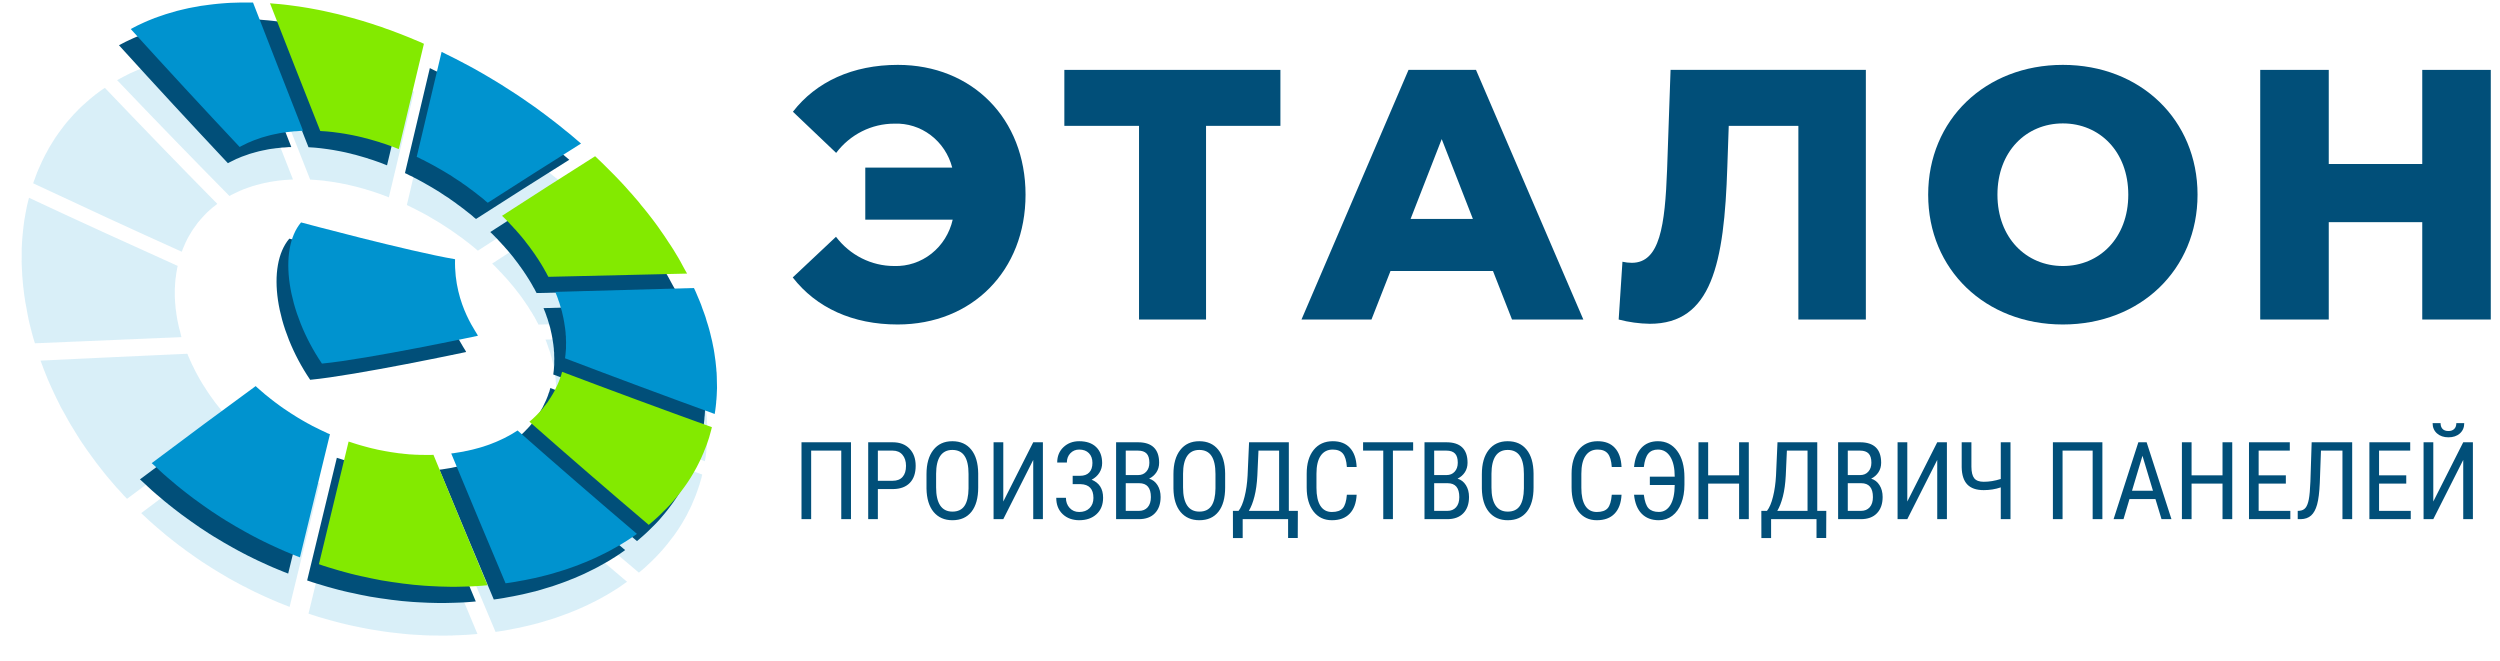
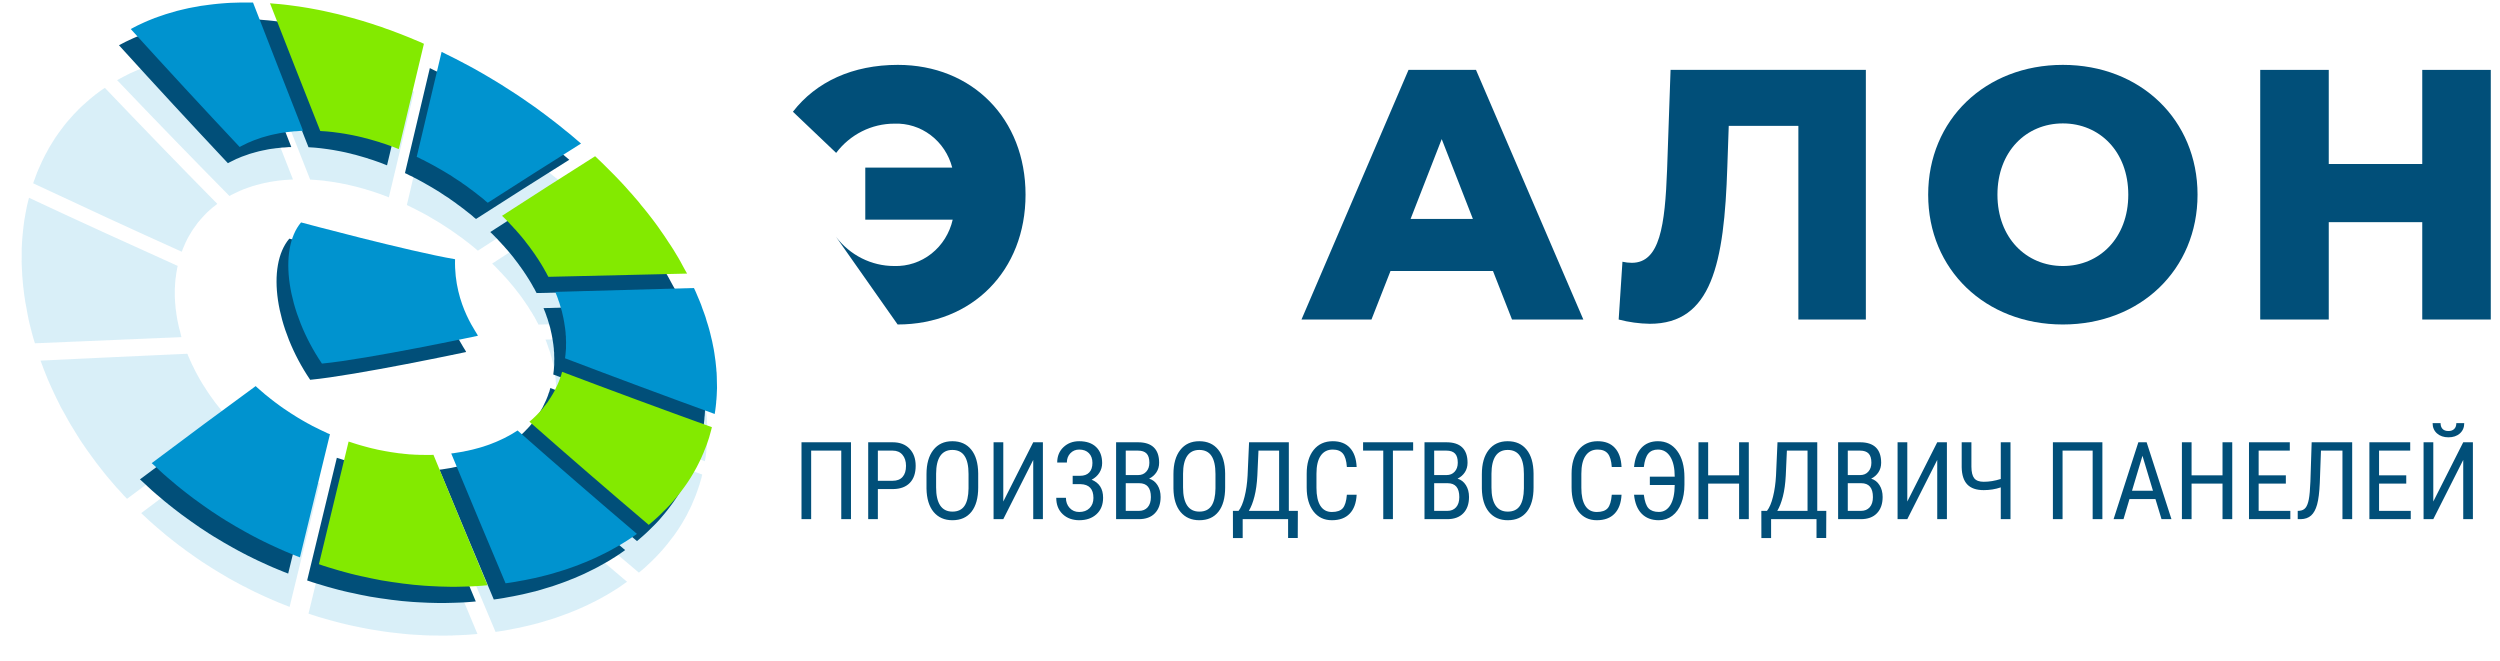
<svg xmlns="http://www.w3.org/2000/svg" width="257" height="68" viewBox="0 0 257 68" fill="none">
  <g clip-path="url(#clip0_88_1037)">
    <g filter="url(#filter0_f_88_1037)">
      <path fill-rule="evenodd" clip-rule="evenodd" d="M26.727 5.34C26.883 5.353 27.056 5.367 27.212 5.38C27.377 5.387 27.541 5.4 27.714 5.413C27.87 5.433 28.043 5.453 28.208 5.466C28.372 5.486 28.545 5.513 28.71 5.52C28.874 5.54 29.039 5.566 29.212 5.586C29.368 5.606 29.532 5.626 29.705 5.646C29.87 5.679 30.034 5.706 30.207 5.726C30.372 5.752 30.536 5.779 30.701 5.806C30.874 5.839 31.03 5.865 31.203 5.892C31.367 5.932 31.532 5.958 31.705 5.985C31.869 6.025 32.034 6.052 32.198 6.085C32.363 6.125 32.536 6.158 32.7 6.191C32.865 6.231 33.029 6.265 33.194 6.298C33.358 6.338 33.523 6.378 33.696 6.411C33.861 6.457 34.025 6.497 34.198 6.537C34.362 6.584 34.527 6.63 34.691 6.664C34.856 6.71 35.029 6.757 35.185 6.803C35.35 6.85 35.523 6.896 35.687 6.943C35.852 6.989 36.016 7.036 36.181 7.083C36.345 7.136 36.51 7.182 36.674 7.229C36.839 7.282 37.004 7.335 37.176 7.382C37.333 7.442 37.505 7.495 37.67 7.548C37.835 7.601 37.999 7.661 38.164 7.708C38.328 7.768 38.493 7.827 38.657 7.887C38.822 7.947 38.986 8 39.151 8.06C39.307 8.12 39.48 8.18 39.637 8.24C39.801 8.3 39.965 8.36 40.138 8.426C40.295 8.492 40.451 8.552 40.615 8.612C40.78 8.679 40.937 8.739 41.101 8.805C41.266 8.872 41.422 8.938 41.595 9.005C41.759 9.071 41.916 9.138 42.08 9.204C42.245 9.284 42.409 9.357 42.566 9.424C41.71 13.015 40.838 16.64 39.974 20.285C39.883 20.258 39.801 20.225 39.719 20.185C39.628 20.159 39.554 20.132 39.472 20.092C39.381 20.059 39.307 20.032 39.225 19.999C39.135 19.966 39.06 19.939 38.978 19.912C38.888 19.886 38.797 19.852 38.723 19.826C38.633 19.799 38.55 19.773 38.476 19.739C38.386 19.719 38.303 19.693 38.23 19.66C38.139 19.64 38.048 19.613 37.966 19.58C37.884 19.553 37.801 19.533 37.719 19.507C37.637 19.48 37.555 19.46 37.472 19.427C37.382 19.407 37.3 19.38 37.209 19.354C37.135 19.334 37.045 19.314 36.962 19.287C36.88 19.267 36.79 19.247 36.707 19.221C36.625 19.201 36.543 19.181 36.452 19.154C36.37 19.134 36.279 19.114 36.197 19.095C36.115 19.074 36.033 19.054 35.942 19.035C35.86 19.015 35.778 19.001 35.695 18.974C35.605 18.955 35.523 18.941 35.44 18.922C35.358 18.908 35.267 18.888 35.185 18.875C35.103 18.861 35.013 18.842 34.93 18.822C34.848 18.815 34.766 18.795 34.675 18.782C34.593 18.768 34.502 18.748 34.42 18.735C34.329 18.722 34.247 18.709 34.165 18.695C34.083 18.682 34 18.669 33.918 18.662C33.828 18.649 33.745 18.635 33.663 18.629C33.572 18.609 33.49 18.602 33.408 18.589C33.326 18.589 33.235 18.576 33.153 18.562C33.062 18.556 32.98 18.549 32.898 18.536C32.807 18.529 32.725 18.522 32.643 18.516C32.56 18.509 32.478 18.503 32.396 18.496C32.305 18.483 32.223 18.483 32.141 18.476C32.05 18.476 31.968 18.469 31.886 18.463C30.158 14.1 28.438 9.73 26.727 5.34ZM44.376 10.242C44.54 10.322 44.705 10.402 44.869 10.481C45.026 10.561 45.182 10.641 45.347 10.721C45.503 10.801 45.659 10.88 45.824 10.96C45.98 11.04 46.145 11.126 46.309 11.206C46.466 11.293 46.622 11.373 46.787 11.459C46.943 11.546 47.099 11.632 47.264 11.712C47.42 11.805 47.577 11.885 47.741 11.971C47.889 12.057 48.046 12.144 48.21 12.23C48.366 12.324 48.531 12.41 48.687 12.497C48.844 12.596 48.992 12.683 49.148 12.769C49.304 12.862 49.461 12.955 49.609 13.049C49.765 13.142 49.921 13.235 50.078 13.328C50.218 13.414 50.382 13.514 50.539 13.607C50.678 13.707 50.843 13.8 50.999 13.893C51.139 13.993 51.296 14.093 51.452 14.186C51.6 14.279 51.748 14.379 51.904 14.478C52.053 14.578 52.201 14.678 52.357 14.771C52.497 14.878 52.645 14.971 52.801 15.071C52.941 15.177 53.089 15.277 53.246 15.376C53.394 15.483 53.534 15.582 53.69 15.682C53.83 15.782 53.978 15.889 54.126 15.995C54.266 16.101 54.414 16.201 54.562 16.308C54.694 16.414 54.842 16.52 54.99 16.627C55.13 16.733 55.27 16.84 55.418 16.946C55.566 17.052 55.706 17.159 55.854 17.265C55.986 17.385 56.125 17.485 56.273 17.598C56.405 17.711 56.545 17.817 56.685 17.924C56.817 18.037 56.965 18.15 57.105 18.263C57.236 18.369 57.376 18.483 57.516 18.589C57.648 18.709 57.788 18.828 57.927 18.935C58.051 19.048 58.191 19.161 58.322 19.274C58.454 19.387 58.586 19.507 58.725 19.62C55.541 21.635 52.333 23.684 49.123 25.772C49.058 25.712 48.992 25.652 48.926 25.599C48.852 25.546 48.778 25.486 48.712 25.42C48.638 25.366 48.572 25.307 48.506 25.253C48.432 25.2 48.366 25.14 48.301 25.087C48.218 25.034 48.152 24.974 48.078 24.914C48.004 24.867 47.93 24.808 47.864 24.754C47.799 24.701 47.716 24.648 47.651 24.588C47.585 24.535 47.502 24.482 47.437 24.428C47.362 24.375 47.289 24.329 47.214 24.269C47.141 24.215 47.066 24.163 46.992 24.109C46.918 24.056 46.836 24.003 46.77 23.95C46.696 23.903 46.622 23.85 46.548 23.797C46.474 23.744 46.392 23.69 46.318 23.637C46.244 23.59 46.169 23.537 46.095 23.491C46.021 23.444 45.939 23.391 45.865 23.338C45.791 23.298 45.709 23.244 45.635 23.191C45.561 23.145 45.478 23.092 45.404 23.038C45.322 22.992 45.248 22.945 45.182 22.899C45.1 22.852 45.026 22.806 44.944 22.753C44.87 22.706 44.787 22.66 44.705 22.613C44.631 22.566 44.557 22.52 44.474 22.48C44.392 22.426 44.31 22.387 44.236 22.34C44.154 22.294 44.08 22.247 44.005 22.2C43.923 22.16 43.841 22.114 43.767 22.067C43.685 22.028 43.602 21.988 43.528 21.941C43.438 21.901 43.355 21.855 43.282 21.808C43.199 21.768 43.117 21.728 43.035 21.682C42.952 21.642 42.878 21.602 42.804 21.562C42.714 21.515 42.632 21.475 42.549 21.429C42.475 21.396 42.385 21.356 42.31 21.316C42.228 21.276 42.146 21.229 42.064 21.19C41.981 21.156 41.899 21.116 41.825 21.076C42.681 17.438 43.528 13.833 44.376 10.242ZM60.182 20.923C60.297 21.037 60.429 21.156 60.544 21.263C60.667 21.382 60.782 21.495 60.914 21.615C61.021 21.735 61.145 21.848 61.268 21.961C61.383 22.081 61.498 22.194 61.622 22.313C61.745 22.433 61.852 22.546 61.975 22.666C62.091 22.779 62.198 22.899 62.321 23.018C62.436 23.138 62.543 23.265 62.659 23.378C62.774 23.497 62.881 23.617 62.996 23.737C63.111 23.857 63.218 23.976 63.325 24.089C63.432 24.215 63.547 24.335 63.654 24.462C63.761 24.581 63.868 24.708 63.983 24.828C64.09 24.954 64.189 25.073 64.304 25.194C64.403 25.313 64.51 25.439 64.617 25.559C64.707 25.686 64.814 25.812 64.929 25.931C65.028 26.065 65.127 26.184 65.234 26.311C65.332 26.437 65.431 26.557 65.538 26.683C65.629 26.816 65.727 26.936 65.826 27.062C65.925 27.195 66.024 27.322 66.114 27.441C66.221 27.568 66.312 27.701 66.402 27.82C66.501 27.954 66.591 28.087 66.69 28.206C66.773 28.339 66.871 28.466 66.962 28.592C67.052 28.725 67.134 28.852 67.233 28.985C67.324 29.117 67.414 29.25 67.505 29.377C67.579 29.51 67.669 29.636 67.751 29.763C67.834 29.902 67.924 30.035 68.015 30.162C68.089 30.295 68.171 30.434 68.262 30.561C68.344 30.694 68.418 30.827 68.501 30.96C68.574 31.093 68.665 31.226 68.747 31.352C68.821 31.485 68.895 31.618 68.978 31.751C69.052 31.891 69.126 32.017 69.2 32.157C69.274 32.297 69.348 32.43 69.43 32.563C69.496 32.702 69.562 32.835 69.628 32.968C64.872 33.095 60.116 33.235 55.36 33.368C55.327 33.301 55.286 33.235 55.245 33.161C55.212 33.088 55.171 33.015 55.13 32.942C55.097 32.875 55.056 32.809 55.023 32.742C54.982 32.676 54.941 32.603 54.908 32.529C54.867 32.463 54.809 32.39 54.776 32.317C54.735 32.25 54.694 32.184 54.661 32.117C54.62 32.051 54.57 31.984 54.521 31.911C54.48 31.844 54.439 31.778 54.398 31.705C54.356 31.638 54.315 31.572 54.274 31.499C54.225 31.432 54.175 31.366 54.126 31.293C54.077 31.226 54.035 31.159 53.994 31.093C53.945 31.033 53.904 30.96 53.855 30.893C53.805 30.827 53.756 30.76 53.715 30.694C53.665 30.627 53.616 30.561 53.575 30.494C53.517 30.428 53.468 30.361 53.426 30.295C53.377 30.235 53.328 30.168 53.279 30.102C53.221 30.042 53.172 29.969 53.122 29.909C53.073 29.843 53.023 29.776 52.974 29.71C52.916 29.65 52.867 29.583 52.818 29.517C52.76 29.457 52.703 29.39 52.653 29.317C52.596 29.257 52.546 29.197 52.489 29.131C52.431 29.071 52.382 29.004 52.333 28.938C52.275 28.878 52.225 28.818 52.176 28.752C52.118 28.692 52.061 28.625 52.003 28.559C51.937 28.499 51.888 28.439 51.831 28.379C51.773 28.313 51.715 28.253 51.666 28.193C51.6 28.127 51.551 28.067 51.493 28.007C51.427 27.947 51.361 27.887 51.312 27.82C51.254 27.767 51.197 27.707 51.139 27.641C51.073 27.581 51.016 27.521 50.966 27.455C50.901 27.401 50.835 27.342 50.777 27.275C50.711 27.222 50.654 27.162 50.596 27.096C53.797 25 56.998 22.945 60.182 20.923ZM70.36 34.458C70.418 34.598 70.483 34.744 70.549 34.884C70.607 35.024 70.664 35.17 70.738 35.316C70.796 35.456 70.854 35.602 70.911 35.742C70.96 35.882 71.018 36.028 71.076 36.167C71.125 36.314 71.183 36.447 71.24 36.587C71.281 36.733 71.331 36.873 71.388 37.012C71.438 37.159 71.479 37.292 71.528 37.431C71.578 37.578 71.627 37.711 71.66 37.85C71.701 37.99 71.742 38.13 71.791 38.269C71.825 38.409 71.866 38.549 71.907 38.688C71.948 38.828 71.981 38.968 72.022 39.101C72.047 39.24 72.088 39.38 72.121 39.52C72.153 39.659 72.178 39.792 72.203 39.925C72.244 40.065 72.269 40.205 72.302 40.338C72.318 40.477 72.351 40.617 72.376 40.75C72.4 40.883 72.417 41.023 72.442 41.156C72.466 41.295 72.483 41.428 72.516 41.562C72.524 41.701 72.54 41.834 72.565 41.967C72.581 42.107 72.59 42.24 72.606 42.373C72.615 42.499 72.631 42.633 72.647 42.766C72.656 42.898 72.656 43.038 72.672 43.164C72.68 43.297 72.68 43.431 72.688 43.564C72.697 43.69 72.697 43.83 72.705 43.963C72.713 44.096 72.713 44.222 72.713 44.349C72.705 44.481 72.705 44.614 72.713 44.741C72.705 44.874 72.705 45.007 72.697 45.133C72.697 45.266 72.68 45.386 72.68 45.512C72.672 45.645 72.664 45.772 72.656 45.898C72.639 46.025 72.623 46.151 72.615 46.277C72.615 46.404 72.598 46.536 72.581 46.656C72.557 46.789 72.54 46.916 72.524 47.042C72.499 47.168 72.483 47.295 72.466 47.414C67.324 45.572 62.198 43.683 57.063 41.755C57.072 41.688 57.08 41.621 57.096 41.548C57.096 41.489 57.113 41.422 57.121 41.355C57.121 41.289 57.129 41.222 57.138 41.149C57.138 41.089 57.146 41.023 57.154 40.956C57.154 40.89 57.162 40.824 57.162 40.75C57.17 40.684 57.17 40.617 57.17 40.544C57.17 40.477 57.17 40.418 57.178 40.344C57.178 40.278 57.17 40.205 57.17 40.138C57.17 40.072 57.17 39.999 57.178 39.925C57.178 39.866 57.17 39.792 57.162 39.719C57.162 39.653 57.162 39.58 57.162 39.506C57.154 39.447 57.146 39.373 57.146 39.3C57.138 39.227 57.138 39.154 57.121 39.087C57.113 39.014 57.105 38.948 57.105 38.874C57.096 38.808 57.08 38.735 57.08 38.668C57.063 38.595 57.055 38.522 57.047 38.449C57.039 38.376 57.03 38.309 57.022 38.236C57.006 38.163 56.989 38.09 56.981 38.023C56.965 37.95 56.948 37.877 56.94 37.797C56.923 37.731 56.915 37.657 56.899 37.584C56.883 37.518 56.866 37.445 56.849 37.365C56.833 37.298 56.817 37.225 56.8 37.145C56.775 37.079 56.759 37.006 56.742 36.926C56.718 36.859 56.701 36.786 56.685 36.706C56.66 36.633 56.636 36.56 56.619 36.487C56.594 36.407 56.578 36.34 56.562 36.261C56.537 36.194 56.504 36.114 56.487 36.041C56.463 35.968 56.43 35.895 56.405 35.822C56.38 35.749 56.356 35.669 56.331 35.589C56.298 35.516 56.273 35.443 56.249 35.363C56.216 35.29 56.191 35.216 56.167 35.137C56.133 35.07 56.101 34.984 56.076 34.911C60.84 34.751 65.588 34.598 70.36 34.458ZM72.186 48.778C72.162 48.898 72.129 49.017 72.104 49.137C72.063 49.257 72.03 49.377 71.997 49.496C71.964 49.616 71.923 49.729 71.898 49.849C71.849 49.968 71.816 50.088 71.775 50.201C71.734 50.321 71.701 50.441 71.652 50.561C71.611 50.674 71.57 50.787 71.528 50.9C71.487 51.013 71.438 51.133 71.388 51.246C71.339 51.365 71.298 51.478 71.24 51.591C71.191 51.704 71.15 51.824 71.1 51.931C71.051 52.044 70.993 52.157 70.944 52.263C70.878 52.376 70.829 52.489 70.771 52.602C70.714 52.715 70.656 52.822 70.607 52.935C70.541 53.048 70.483 53.154 70.426 53.261C70.368 53.374 70.302 53.48 70.236 53.587C70.171 53.7 70.105 53.806 70.047 53.913C69.973 54.019 69.907 54.125 69.841 54.232C69.767 54.338 69.693 54.445 69.636 54.544C69.562 54.651 69.488 54.757 69.422 54.857C69.34 54.963 69.266 55.07 69.2 55.163C69.118 55.269 69.043 55.369 68.961 55.469C68.887 55.569 68.805 55.675 68.723 55.775C68.648 55.875 68.574 55.981 68.484 56.068C68.41 56.174 68.319 56.28 68.237 56.374C68.155 56.467 68.064 56.566 67.982 56.66C67.891 56.766 67.809 56.859 67.719 56.952C67.62 57.052 67.538 57.152 67.447 57.238C67.357 57.331 67.258 57.424 67.168 57.518C67.077 57.611 66.978 57.704 66.888 57.797C66.781 57.89 66.682 57.976 66.591 58.069C66.484 58.163 66.394 58.249 66.295 58.349C66.188 58.429 66.089 58.522 65.991 58.608C65.884 58.701 65.785 58.788 65.678 58.868C61.564 55.403 57.475 51.871 53.394 48.306C53.451 48.259 53.501 48.213 53.55 48.166C53.599 48.126 53.649 48.08 53.698 48.033C53.748 47.993 53.797 47.94 53.855 47.894C53.896 47.853 53.937 47.807 53.994 47.761C54.035 47.714 54.085 47.667 54.142 47.621C54.184 47.568 54.233 47.521 54.274 47.474C54.315 47.428 54.365 47.375 54.414 47.328C54.455 47.281 54.505 47.235 54.546 47.182C54.587 47.129 54.628 47.082 54.669 47.036C54.718 46.989 54.76 46.936 54.801 46.883C54.834 46.829 54.883 46.783 54.924 46.73C54.965 46.683 55.006 46.63 55.048 46.577C55.089 46.53 55.121 46.47 55.163 46.417C55.204 46.37 55.237 46.317 55.278 46.264C55.311 46.211 55.344 46.158 55.385 46.098C55.426 46.051 55.459 45.998 55.492 45.938C55.533 45.885 55.566 45.831 55.599 45.778C55.64 45.725 55.673 45.672 55.706 45.612C55.73 45.559 55.772 45.506 55.805 45.452C55.829 45.399 55.854 45.333 55.895 45.28C55.92 45.226 55.953 45.173 55.994 45.113C56.018 45.06 56.043 45 56.076 44.94C56.101 44.887 56.133 44.827 56.158 44.767C56.183 44.714 56.216 44.654 56.241 44.594C56.273 44.541 56.298 44.481 56.323 44.422C56.339 44.362 56.364 44.302 56.389 44.242C56.413 44.182 56.446 44.122 56.471 44.062C56.487 44.003 56.504 43.943 56.537 43.883C56.553 43.823 56.57 43.763 56.594 43.697C56.619 43.643 56.644 43.584 56.66 43.517C56.677 43.457 56.693 43.398 56.718 43.331C56.734 43.271 56.751 43.218 56.775 43.151C61.901 45.067 67.036 46.942 72.186 48.778ZM64.46 59.806C64.345 59.885 64.23 59.965 64.123 60.038C64.008 60.125 63.901 60.198 63.794 60.271C63.671 60.358 63.555 60.431 63.449 60.504C63.325 60.584 63.21 60.657 63.095 60.723C62.971 60.803 62.856 60.876 62.741 60.943C62.617 61.016 62.494 61.082 62.379 61.156C62.247 61.222 62.132 61.295 62.008 61.362C61.877 61.435 61.753 61.502 61.63 61.575C61.498 61.641 61.375 61.708 61.252 61.774C61.12 61.834 60.988 61.901 60.856 61.967C60.725 62.033 60.593 62.1 60.47 62.16C60.338 62.227 60.206 62.293 60.067 62.346C59.935 62.413 59.803 62.466 59.672 62.526C59.532 62.579 59.392 62.645 59.252 62.705C59.12 62.759 58.98 62.818 58.84 62.872C58.701 62.931 58.561 62.985 58.421 63.044C58.281 63.098 58.133 63.151 57.993 63.198C57.845 63.251 57.697 63.311 57.557 63.357C57.409 63.41 57.269 63.464 57.129 63.51C56.973 63.563 56.825 63.61 56.685 63.656C56.528 63.703 56.38 63.756 56.232 63.789C56.076 63.843 55.928 63.889 55.772 63.929C55.615 63.976 55.467 64.016 55.319 64.062C55.155 64.102 55.006 64.149 54.85 64.182C54.694 64.222 54.529 64.262 54.381 64.302C54.225 64.342 54.06 64.375 53.904 64.408C53.748 64.448 53.591 64.488 53.426 64.521C53.254 64.554 53.098 64.581 52.933 64.614C52.768 64.647 52.604 64.681 52.439 64.714C52.275 64.74 52.11 64.774 51.946 64.807C51.781 64.834 51.616 64.853 51.435 64.887C51.271 64.907 51.098 64.933 50.942 64.96C49.066 60.531 47.206 56.081 45.339 51.611C45.421 51.605 45.511 51.598 45.594 51.578C45.676 51.565 45.758 51.558 45.84 51.545C45.931 51.525 46.005 51.512 46.095 51.505C46.178 51.492 46.252 51.472 46.334 51.465C46.408 51.452 46.49 51.438 46.581 51.419C46.655 51.405 46.737 51.385 46.819 51.365C46.894 51.352 46.976 51.339 47.058 51.319C47.132 51.299 47.214 51.279 47.289 51.266C47.362 51.246 47.437 51.226 47.519 51.206C47.593 51.186 47.667 51.166 47.749 51.146C47.815 51.133 47.906 51.113 47.98 51.086C48.046 51.066 48.128 51.046 48.202 51.019C48.276 50.999 48.358 50.986 48.432 50.959C48.498 50.933 48.572 50.913 48.646 50.886C48.72 50.866 48.794 50.84 48.868 50.813C48.942 50.787 49.008 50.767 49.082 50.74C49.148 50.713 49.222 50.687 49.296 50.667C49.37 50.634 49.436 50.614 49.51 50.58C49.576 50.554 49.65 50.534 49.716 50.501C49.782 50.474 49.848 50.448 49.921 50.414C49.979 50.388 50.045 50.361 50.119 50.328C50.176 50.294 50.251 50.268 50.316 50.235C50.382 50.208 50.448 50.181 50.522 50.148C50.58 50.115 50.646 50.088 50.711 50.055C50.769 50.022 50.843 49.988 50.909 49.962C50.975 49.929 51.032 49.889 51.09 49.855C51.156 49.822 51.213 49.796 51.287 49.756C51.345 49.722 51.411 49.689 51.468 49.649C51.526 49.616 51.592 49.583 51.649 49.55C51.715 49.51 51.773 49.477 51.831 49.437C51.888 49.397 51.946 49.363 52.003 49.33C52.061 49.29 52.118 49.257 52.184 49.217C56.257 52.802 60.346 56.334 64.46 59.806ZM49.082 65.173C48.901 65.193 48.72 65.206 48.539 65.219C48.358 65.233 48.177 65.246 47.996 65.259C47.823 65.273 47.642 65.279 47.461 65.286C47.28 65.293 47.099 65.299 46.918 65.306C46.737 65.313 46.556 65.319 46.383 65.332C46.202 65.339 46.013 65.339 45.832 65.339C45.651 65.339 45.462 65.339 45.289 65.339C45.108 65.346 44.919 65.339 44.738 65.332C44.557 65.332 44.376 65.326 44.195 65.326C44.005 65.326 43.825 65.313 43.652 65.306C43.462 65.299 43.273 65.286 43.1 65.273C42.919 65.266 42.738 65.253 42.557 65.246C42.368 65.233 42.187 65.226 42.006 65.206C41.825 65.186 41.636 65.166 41.455 65.153C41.274 65.133 41.093 65.113 40.912 65.093C40.723 65.08 40.55 65.06 40.369 65.033C40.188 65.013 40.007 64.987 39.818 64.967C39.637 64.94 39.455 64.914 39.266 64.887C39.085 64.86 38.904 64.834 38.723 64.8C38.542 64.774 38.361 64.747 38.188 64.714C38.007 64.687 37.818 64.654 37.637 64.614C37.456 64.588 37.267 64.548 37.094 64.508C36.913 64.468 36.724 64.435 36.551 64.395C36.362 64.361 36.189 64.322 36.016 64.282C35.827 64.242 35.646 64.202 35.473 64.155C35.284 64.115 35.111 64.069 34.93 64.022C34.749 63.982 34.576 63.936 34.395 63.882C34.214 63.843 34.033 63.789 33.861 63.736C33.679 63.69 33.498 63.636 33.326 63.583C33.136 63.537 32.964 63.484 32.783 63.43C32.61 63.377 32.429 63.317 32.256 63.258C32.075 63.204 31.894 63.144 31.713 63.084C32.749 58.834 33.77 54.618 34.782 50.434C34.873 50.461 34.963 50.494 35.045 50.521C35.144 50.547 35.234 50.58 35.317 50.6C35.407 50.634 35.498 50.667 35.588 50.687C35.671 50.72 35.769 50.747 35.86 50.767C35.95 50.8 36.041 50.82 36.131 50.846C36.214 50.873 36.304 50.893 36.403 50.92C36.485 50.946 36.576 50.966 36.674 50.993C36.765 51.019 36.847 51.039 36.946 51.066C37.036 51.093 37.119 51.113 37.218 51.133C37.3 51.153 37.39 51.172 37.481 51.193C37.571 51.212 37.662 51.239 37.761 51.252C37.843 51.272 37.941 51.286 38.04 51.306C38.123 51.325 38.213 51.339 38.303 51.359C38.394 51.372 38.485 51.392 38.583 51.412C38.666 51.432 38.764 51.445 38.855 51.458C38.945 51.478 39.036 51.492 39.126 51.498C39.217 51.518 39.316 51.532 39.406 51.538C39.497 51.558 39.587 51.571 39.678 51.578C39.776 51.591 39.867 51.605 39.957 51.618C40.04 51.625 40.138 51.638 40.221 51.645C40.319 51.658 40.41 51.664 40.5 51.671C40.599 51.684 40.69 51.698 40.772 51.704C40.871 51.711 40.961 51.718 41.052 51.724C41.142 51.724 41.233 51.731 41.331 51.738C41.422 51.744 41.512 51.744 41.603 51.751C41.693 51.758 41.784 51.764 41.875 51.764C41.965 51.771 42.056 51.778 42.146 51.771C42.237 51.778 42.327 51.778 42.426 51.771C42.516 51.778 42.607 51.778 42.697 51.778C42.788 51.778 42.878 51.778 42.969 51.778C43.051 51.778 43.142 51.771 43.24 51.771C43.331 51.771 43.422 51.771 43.512 51.764C45.363 56.254 47.214 60.723 49.082 65.173ZM29.771 62.386C29.59 62.319 29.417 62.253 29.244 62.18C29.064 62.107 28.891 62.033 28.71 61.967C28.545 61.894 28.364 61.821 28.191 61.748C28.019 61.675 27.846 61.601 27.673 61.522C27.5 61.448 27.327 61.375 27.154 61.295C26.982 61.215 26.809 61.136 26.636 61.049C26.472 60.969 26.299 60.89 26.126 60.81C25.962 60.73 25.789 60.644 25.624 60.557C25.451 60.471 25.278 60.384 25.122 60.298C24.941 60.218 24.777 60.131 24.612 60.038C24.439 59.952 24.275 59.859 24.11 59.766C23.946 59.672 23.781 59.579 23.608 59.493C23.444 59.393 23.287 59.3 23.131 59.207C22.958 59.114 22.794 59.014 22.629 58.914C22.465 58.821 22.308 58.721 22.144 58.621C21.987 58.522 21.823 58.422 21.666 58.322C21.51 58.223 21.346 58.123 21.189 58.017C21.025 57.916 20.868 57.81 20.712 57.71C20.556 57.597 20.391 57.491 20.235 57.385C20.087 57.278 19.93 57.172 19.782 57.065C19.626 56.952 19.47 56.846 19.313 56.733C19.157 56.626 19.001 56.513 18.861 56.394C18.704 56.281 18.548 56.167 18.392 56.054C18.244 55.941 18.096 55.821 17.948 55.708C17.791 55.595 17.651 55.482 17.503 55.356C17.355 55.243 17.207 55.123 17.059 55.003C16.919 54.884 16.771 54.764 16.631 54.638C16.483 54.518 16.335 54.398 16.195 54.272C16.055 54.152 15.907 54.032 15.767 53.899C15.619 53.78 15.479 53.647 15.339 53.52C15.199 53.394 15.067 53.267 14.928 53.135C14.788 53.008 14.656 52.882 14.516 52.748C18.096 50.042 21.666 47.381 25.221 44.767C25.287 44.827 25.353 44.894 25.427 44.953C25.501 45.014 25.567 45.08 25.64 45.147C25.707 45.206 25.78 45.273 25.855 45.333C25.929 45.393 26.003 45.459 26.068 45.512C26.142 45.579 26.217 45.639 26.291 45.692C26.365 45.758 26.439 45.818 26.513 45.872C26.587 45.938 26.661 45.998 26.735 46.051C26.817 46.118 26.883 46.171 26.957 46.231C27.039 46.291 27.113 46.344 27.195 46.404C27.262 46.457 27.335 46.517 27.418 46.577C27.492 46.63 27.566 46.69 27.648 46.736C27.722 46.796 27.796 46.856 27.879 46.903C27.953 46.962 28.035 47.016 28.117 47.069C28.191 47.129 28.265 47.175 28.348 47.228C28.43 47.281 28.512 47.335 28.586 47.388C28.669 47.441 28.751 47.494 28.833 47.541C28.907 47.594 28.989 47.641 29.072 47.694C29.154 47.747 29.228 47.794 29.31 47.847C29.392 47.9 29.475 47.947 29.557 48C29.639 48.046 29.722 48.1 29.804 48.139C29.886 48.193 29.969 48.246 30.051 48.286C30.133 48.339 30.215 48.379 30.298 48.425C30.38 48.479 30.471 48.519 30.553 48.565C30.635 48.612 30.717 48.658 30.799 48.705C30.89 48.745 30.972 48.791 31.055 48.831C31.145 48.878 31.227 48.924 31.31 48.964C31.4 49.011 31.482 49.051 31.565 49.091C31.655 49.137 31.737 49.177 31.82 49.217C31.91 49.264 32.001 49.303 32.083 49.343C32.166 49.383 32.256 49.423 32.346 49.456C32.429 49.503 32.511 49.543 32.61 49.576C32.692 49.616 32.774 49.649 32.865 49.689C31.845 53.893 30.808 58.123 29.771 62.386ZM13.06 51.279C12.937 51.159 12.813 51.026 12.69 50.893C12.566 50.767 12.451 50.634 12.336 50.494C12.212 50.368 12.089 50.235 11.966 50.102C11.85 49.968 11.735 49.835 11.62 49.696C11.505 49.57 11.39 49.43 11.274 49.29C11.159 49.164 11.036 49.024 10.929 48.884C10.814 48.745 10.707 48.612 10.6 48.472C10.485 48.332 10.378 48.193 10.271 48.053C10.164 47.913 10.049 47.774 9.942 47.627C9.835 47.488 9.736 47.355 9.629 47.208C9.522 47.069 9.415 46.922 9.316 46.776C9.209 46.636 9.11 46.49 9.004 46.344C8.905 46.211 8.806 46.065 8.707 45.918C8.6 45.772 8.51 45.625 8.403 45.472C8.312 45.326 8.214 45.187 8.115 45.033C8.024 44.88 7.934 44.741 7.835 44.581C7.745 44.442 7.654 44.288 7.564 44.136C7.465 43.989 7.383 43.836 7.284 43.683C7.202 43.537 7.103 43.384 7.021 43.231C6.938 43.078 6.848 42.925 6.774 42.779C6.683 42.619 6.601 42.466 6.51 42.306C6.428 42.153 6.346 42.001 6.255 41.854C6.181 41.701 6.099 41.542 6.025 41.382C5.943 41.229 5.869 41.069 5.786 40.91C5.704 40.757 5.638 40.597 5.564 40.437C5.49 40.285 5.416 40.125 5.342 39.965C5.276 39.806 5.202 39.646 5.128 39.486C5.062 39.327 4.988 39.167 4.914 39.001C4.857 38.848 4.791 38.688 4.725 38.529C4.667 38.363 4.601 38.209 4.528 38.036C4.47 37.883 4.404 37.717 4.346 37.551C4.281 37.392 4.223 37.238 4.165 37.072C9.193 36.826 14.228 36.593 19.264 36.367C19.297 36.447 19.322 36.527 19.354 36.6C19.387 36.686 19.428 36.76 19.461 36.839C19.494 36.912 19.527 36.992 19.56 37.072C19.593 37.145 19.634 37.225 19.667 37.305C19.7 37.378 19.733 37.458 19.774 37.538C19.807 37.618 19.848 37.691 19.898 37.77C19.922 37.844 19.963 37.923 20.005 38.003C20.046 38.083 20.078 38.157 20.12 38.23C20.153 38.303 20.202 38.383 20.243 38.456C20.284 38.535 20.317 38.609 20.366 38.682C20.408 38.755 20.449 38.835 20.49 38.908C20.539 38.988 20.58 39.061 20.621 39.134C20.671 39.207 20.704 39.28 20.753 39.354C20.803 39.433 20.844 39.513 20.893 39.58C20.934 39.66 20.983 39.726 21.033 39.799C21.074 39.879 21.123 39.952 21.173 40.019C21.214 40.092 21.263 40.165 21.313 40.231C21.362 40.311 21.411 40.378 21.461 40.451C21.51 40.524 21.56 40.597 21.609 40.67C21.65 40.737 21.708 40.81 21.765 40.883C21.806 40.95 21.856 41.023 21.913 41.089C21.963 41.163 22.012 41.236 22.07 41.309C22.111 41.375 22.168 41.449 22.226 41.515C22.275 41.581 22.341 41.655 22.399 41.728C22.44 41.794 22.498 41.868 22.555 41.927C22.605 42.001 22.662 42.067 22.72 42.134C22.777 42.2 22.835 42.273 22.892 42.34C22.95 42.413 22.999 42.473 23.065 42.539C23.123 42.612 23.172 42.672 23.238 42.739C23.287 42.812 23.345 42.872 23.403 42.938C23.46 43.005 23.518 43.071 23.584 43.138C23.649 43.198 23.707 43.264 23.773 43.331C20.218 45.945 16.639 48.585 13.06 51.279ZM3.59 35.29C3.532 35.123 3.483 34.957 3.433 34.778C3.384 34.611 3.343 34.445 3.293 34.272C3.252 34.106 3.211 33.94 3.162 33.767C3.112 33.6 3.079 33.434 3.038 33.268C3.005 33.102 2.964 32.935 2.923 32.762C2.89 32.589 2.857 32.423 2.824 32.257C2.8 32.09 2.767 31.924 2.734 31.758C2.701 31.598 2.676 31.432 2.643 31.266C2.61 31.106 2.578 30.946 2.561 30.78C2.536 30.621 2.512 30.454 2.487 30.288C2.471 30.128 2.446 29.969 2.429 29.803C2.413 29.65 2.388 29.49 2.372 29.324C2.355 29.164 2.339 29.004 2.331 28.838C2.306 28.672 2.306 28.519 2.289 28.359C2.281 28.2 2.273 28.04 2.265 27.881C2.248 27.721 2.248 27.568 2.24 27.408C2.24 27.255 2.232 27.096 2.224 26.936C2.224 26.783 2.224 26.637 2.232 26.477C2.224 26.324 2.232 26.165 2.232 26.012C2.224 25.852 2.232 25.712 2.232 25.553C2.24 25.406 2.24 25.247 2.256 25.1C2.265 24.941 2.273 24.794 2.281 24.641C2.298 24.502 2.306 24.342 2.322 24.196C2.339 24.056 2.347 23.903 2.364 23.75C2.372 23.604 2.396 23.457 2.413 23.311C2.429 23.158 2.454 23.018 2.471 22.872C2.495 22.719 2.503 22.579 2.536 22.44C2.561 22.3 2.578 22.147 2.61 22.008C2.635 21.868 2.66 21.721 2.693 21.575C2.717 21.442 2.75 21.309 2.775 21.163C2.808 21.03 2.841 20.884 2.874 20.744C2.907 20.604 2.94 20.471 2.981 20.332C8.057 22.706 13.151 25.034 18.268 27.335C18.244 27.401 18.235 27.475 18.219 27.541C18.211 27.608 18.194 27.681 18.186 27.747C18.169 27.82 18.161 27.894 18.145 27.96C18.137 28.027 18.12 28.1 18.112 28.166C18.096 28.246 18.087 28.313 18.087 28.386C18.071 28.459 18.063 28.532 18.054 28.599C18.046 28.679 18.038 28.745 18.03 28.818C18.03 28.898 18.021 28.965 18.013 29.031C18.013 29.111 18.005 29.177 17.997 29.25C17.997 29.324 17.989 29.404 17.989 29.477C17.98 29.55 17.972 29.63 17.972 29.696C17.972 29.769 17.972 29.849 17.972 29.922C17.964 29.995 17.972 30.075 17.972 30.142C17.964 30.221 17.964 30.301 17.972 30.375C17.972 30.454 17.98 30.528 17.972 30.594C17.972 30.674 17.98 30.754 17.989 30.827C17.997 30.907 17.997 30.98 17.997 31.059C18.005 31.139 18.013 31.213 18.021 31.293C18.03 31.372 18.038 31.445 18.038 31.519C18.046 31.605 18.054 31.685 18.063 31.758C18.071 31.844 18.087 31.918 18.096 31.997C18.096 32.071 18.112 32.151 18.128 32.23C18.137 32.31 18.145 32.39 18.161 32.463C18.169 32.549 18.194 32.629 18.203 32.709C18.211 32.795 18.227 32.868 18.244 32.949C18.26 33.028 18.276 33.108 18.293 33.188C18.309 33.268 18.334 33.354 18.351 33.434C18.367 33.514 18.375 33.6 18.4 33.673C18.416 33.76 18.441 33.84 18.466 33.913C18.482 33.999 18.507 34.086 18.532 34.166C18.548 34.245 18.573 34.332 18.589 34.405C18.614 34.492 18.639 34.578 18.655 34.658C13.636 34.864 8.617 35.077 3.59 35.29ZM3.408 18.842C3.458 18.715 3.499 18.582 3.548 18.456C3.59 18.329 3.639 18.203 3.688 18.07C3.73 17.95 3.779 17.824 3.828 17.698C3.878 17.578 3.927 17.452 3.985 17.332C4.042 17.205 4.091 17.086 4.149 16.966C4.207 16.846 4.264 16.727 4.314 16.6C4.371 16.48 4.429 16.367 4.486 16.248C4.552 16.135 4.61 16.008 4.667 15.889C4.725 15.782 4.791 15.669 4.857 15.55C4.914 15.43 4.98 15.323 5.038 15.204C5.112 15.097 5.178 14.984 5.243 14.871C5.309 14.758 5.375 14.645 5.449 14.532C5.507 14.425 5.589 14.326 5.655 14.206C5.729 14.106 5.803 14 5.877 13.887C5.943 13.787 6.017 13.68 6.099 13.567C6.173 13.468 6.247 13.361 6.33 13.261C6.403 13.162 6.486 13.062 6.56 12.955C6.642 12.856 6.724 12.756 6.798 12.649C6.881 12.556 6.971 12.457 7.053 12.357C7.136 12.257 7.218 12.164 7.308 12.064C7.383 11.971 7.473 11.878 7.564 11.778C7.646 11.685 7.737 11.599 7.827 11.506C7.917 11.412 8.008 11.326 8.098 11.226C8.181 11.133 8.271 11.047 8.37 10.96C8.469 10.88 8.559 10.787 8.658 10.701C8.757 10.621 8.855 10.534 8.946 10.448C9.037 10.361 9.135 10.275 9.234 10.189C9.333 10.109 9.431 10.029 9.538 9.943C9.637 9.869 9.736 9.783 9.835 9.703C9.942 9.63 10.049 9.557 10.147 9.47C10.254 9.404 10.361 9.324 10.46 9.244C10.567 9.178 10.665 9.098 10.781 9.031C14.623 13.055 18.466 17.033 22.341 20.957C22.284 20.997 22.234 21.037 22.185 21.083C22.127 21.123 22.078 21.17 22.029 21.203C21.971 21.243 21.921 21.283 21.872 21.322C21.815 21.362 21.765 21.409 21.724 21.449C21.666 21.495 21.625 21.535 21.584 21.575C21.535 21.622 21.485 21.668 21.436 21.708C21.387 21.755 21.337 21.795 21.296 21.835C21.238 21.888 21.206 21.934 21.156 21.974C21.115 22.028 21.066 22.074 21.025 22.114C20.975 22.167 20.934 22.214 20.893 22.254C20.844 22.307 20.802 22.353 20.761 22.4C20.72 22.447 20.671 22.5 20.63 22.546C20.58 22.593 20.539 22.64 20.506 22.693C20.465 22.739 20.424 22.786 20.383 22.832C20.35 22.892 20.301 22.939 20.268 22.985C20.218 23.038 20.186 23.098 20.153 23.145C20.111 23.198 20.078 23.251 20.046 23.298C19.996 23.351 19.963 23.411 19.93 23.457C19.889 23.511 19.856 23.57 19.815 23.617C19.782 23.67 19.749 23.724 19.716 23.777C19.683 23.83 19.642 23.89 19.618 23.943C19.576 23.996 19.552 24.056 19.519 24.109C19.478 24.169 19.445 24.222 19.412 24.276C19.387 24.335 19.354 24.395 19.322 24.448C19.289 24.502 19.264 24.562 19.231 24.615C19.206 24.675 19.173 24.734 19.149 24.794C19.116 24.854 19.091 24.914 19.058 24.967C19.034 25.034 19.009 25.093 18.984 25.147C18.959 25.213 18.926 25.267 18.91 25.327C18.877 25.386 18.853 25.446 18.828 25.506C18.803 25.573 18.77 25.632 18.754 25.692C18.729 25.752 18.713 25.819 18.688 25.878C13.579 23.577 8.493 21.229 3.408 18.842ZM12.04 8.24C12.155 8.18 12.262 8.12 12.377 8.054C12.484 7.987 12.599 7.934 12.714 7.874C12.829 7.821 12.945 7.761 13.052 7.701C13.175 7.641 13.282 7.588 13.397 7.528C13.521 7.475 13.636 7.422 13.759 7.369C13.874 7.315 13.998 7.262 14.113 7.216C14.237 7.162 14.36 7.109 14.483 7.056C14.607 7.009 14.73 6.963 14.854 6.91C14.969 6.863 15.092 6.816 15.216 6.777C15.339 6.737 15.471 6.69 15.602 6.644C15.718 6.604 15.841 6.551 15.981 6.511C16.104 6.471 16.236 6.431 16.368 6.398C16.491 6.358 16.623 6.318 16.746 6.278C16.878 6.245 17.009 6.205 17.149 6.165C17.281 6.131 17.413 6.098 17.544 6.065C17.676 6.032 17.808 5.998 17.948 5.965C18.079 5.938 18.211 5.905 18.351 5.872C18.491 5.852 18.63 5.825 18.77 5.792C18.902 5.766 19.042 5.739 19.19 5.712C19.322 5.686 19.461 5.659 19.61 5.633C19.749 5.619 19.889 5.599 20.029 5.573C20.169 5.553 20.309 5.533 20.457 5.513C20.597 5.493 20.745 5.48 20.893 5.46C21.033 5.446 21.181 5.427 21.329 5.407C21.477 5.4 21.617 5.387 21.773 5.373C21.921 5.36 22.07 5.347 22.218 5.34C22.366 5.333 22.522 5.32 22.662 5.307C22.818 5.3 22.967 5.3 23.115 5.287C23.271 5.28 23.419 5.273 23.575 5.273C23.732 5.273 23.888 5.267 24.044 5.267C24.201 5.267 24.349 5.267 24.513 5.26C24.662 5.267 24.818 5.267 24.974 5.26C26.685 9.677 28.397 14.073 30.117 18.449C30.034 18.456 29.96 18.463 29.886 18.463C29.804 18.469 29.722 18.476 29.648 18.476C29.574 18.483 29.491 18.496 29.417 18.496C29.343 18.503 29.261 18.509 29.187 18.509C29.105 18.516 29.031 18.529 28.956 18.536C28.882 18.542 28.808 18.549 28.734 18.556C28.66 18.569 28.578 18.576 28.512 18.582C28.43 18.602 28.364 18.609 28.29 18.616C28.208 18.629 28.142 18.635 28.068 18.649C28.002 18.662 27.928 18.675 27.854 18.682C27.78 18.695 27.706 18.709 27.64 18.722C27.566 18.742 27.5 18.755 27.426 18.768C27.352 18.782 27.286 18.795 27.212 18.808C27.146 18.828 27.072 18.842 27.006 18.855C26.932 18.875 26.867 18.895 26.793 18.908C26.727 18.922 26.653 18.941 26.595 18.961C26.529 18.981 26.455 19.001 26.381 19.015C26.315 19.034 26.25 19.054 26.184 19.074C26.11 19.095 26.052 19.114 25.986 19.128C25.92 19.148 25.846 19.168 25.789 19.194C25.723 19.221 25.657 19.241 25.599 19.261C25.525 19.287 25.468 19.307 25.402 19.327C25.336 19.36 25.27 19.38 25.213 19.4C25.139 19.427 25.081 19.447 25.015 19.467C24.958 19.493 24.892 19.527 24.834 19.547C24.777 19.573 24.711 19.6 24.653 19.62C24.587 19.646 24.522 19.68 24.464 19.713C24.407 19.739 24.349 19.766 24.291 19.793C24.225 19.826 24.168 19.852 24.11 19.879C24.053 19.906 23.987 19.933 23.929 19.966C23.872 19.999 23.814 20.026 23.756 20.052C23.699 20.085 23.641 20.119 23.592 20.152C19.725 16.234 15.874 12.264 12.04 8.24Z" fill="#0093CF" fill-opacity="0.15" />
    </g>
    <path fill-rule="evenodd" clip-rule="evenodd" d="M12.23 4.652C12.337 4.592 12.453 4.538 12.56 4.479C12.675 4.419 12.79 4.359 12.905 4.299C13.02 4.239 13.135 4.192 13.259 4.133C13.374 4.079 13.489 4.026 13.604 3.973C13.728 3.926 13.843 3.867 13.967 3.813C14.082 3.767 14.205 3.714 14.329 3.667C14.452 3.621 14.567 3.574 14.691 3.521C14.814 3.481 14.937 3.434 15.069 3.388C15.192 3.348 15.308 3.301 15.439 3.261C15.571 3.221 15.694 3.175 15.826 3.128C15.95 3.088 16.073 3.049 16.204 3.015C16.336 2.975 16.468 2.936 16.599 2.902C16.731 2.869 16.855 2.829 16.986 2.789C17.118 2.756 17.249 2.729 17.389 2.689C17.521 2.656 17.653 2.623 17.784 2.596C17.924 2.57 18.064 2.536 18.196 2.503C18.336 2.483 18.467 2.456 18.607 2.423C18.747 2.397 18.887 2.37 19.027 2.35C19.167 2.324 19.306 2.297 19.446 2.27C19.586 2.257 19.726 2.244 19.866 2.217C20.014 2.197 20.154 2.177 20.294 2.157C20.434 2.137 20.582 2.117 20.73 2.104C20.87 2.091 21.018 2.078 21.166 2.058C21.314 2.044 21.462 2.038 21.61 2.018C21.75 2.011 21.898 1.998 22.046 1.985C22.195 1.985 22.351 1.971 22.499 1.958C22.655 1.958 22.803 1.958 22.951 1.945C23.1 1.938 23.256 1.931 23.412 1.931C23.569 1.938 23.717 1.931 23.873 1.925C24.029 1.931 24.178 1.931 24.342 1.925C24.49 1.931 24.647 1.931 24.803 1.931C26.514 6.341 28.226 10.737 29.945 15.114C29.871 15.127 29.789 15.127 29.707 15.12C29.633 15.127 29.559 15.14 29.485 15.14C29.402 15.147 29.32 15.153 29.246 15.16C29.172 15.16 29.098 15.167 29.024 15.167C28.942 15.173 28.867 15.187 28.794 15.193C28.711 15.2 28.637 15.207 28.571 15.22C28.489 15.227 28.415 15.233 28.349 15.24C28.267 15.253 28.201 15.266 28.127 15.273C28.053 15.286 27.979 15.293 27.905 15.3C27.831 15.32 27.757 15.326 27.683 15.333C27.609 15.346 27.535 15.36 27.469 15.373C27.395 15.386 27.329 15.406 27.255 15.419C27.189 15.433 27.115 15.446 27.049 15.459C26.975 15.473 26.901 15.486 26.835 15.506C26.769 15.526 26.695 15.533 26.621 15.553C26.555 15.572 26.49 15.592 26.424 15.606C26.358 15.626 26.284 15.646 26.227 15.659C26.152 15.679 26.087 15.699 26.021 15.719C25.955 15.739 25.889 15.759 25.823 15.772C25.749 15.792 25.683 15.812 25.626 15.832C25.56 15.859 25.486 15.879 25.428 15.905C25.362 15.932 25.297 15.952 25.239 15.972C25.173 15.998 25.107 16.018 25.05 16.038C24.984 16.065 24.926 16.085 24.86 16.105C24.795 16.138 24.729 16.158 24.671 16.184C24.613 16.211 24.548 16.238 24.49 16.264C24.424 16.291 24.367 16.317 24.301 16.337C24.243 16.364 24.178 16.39 24.128 16.424C24.07 16.457 24.005 16.484 23.955 16.51C23.89 16.537 23.832 16.564 23.774 16.597C23.717 16.63 23.659 16.657 23.601 16.683C23.544 16.717 23.486 16.75 23.429 16.776C19.677 12.786 15.941 8.742 12.23 4.652Z" fill="#014F79" />
    <path fill-rule="evenodd" clip-rule="evenodd" d="M29.624 58.964C29.451 58.898 29.27 58.831 29.098 58.758C28.925 58.691 28.752 58.618 28.579 58.545C28.398 58.472 28.225 58.399 28.052 58.325C27.88 58.252 27.699 58.173 27.526 58.093C27.353 58.02 27.18 57.94 27.016 57.86C26.843 57.78 26.67 57.7 26.497 57.621C26.325 57.534 26.152 57.461 25.987 57.374C25.823 57.295 25.65 57.208 25.477 57.122C25.313 57.035 25.14 56.949 24.975 56.862C24.802 56.776 24.638 56.689 24.473 56.596C24.309 56.51 24.144 56.417 23.98 56.324C23.815 56.231 23.651 56.138 23.486 56.044C23.313 55.951 23.148 55.851 22.984 55.758C22.82 55.665 22.655 55.565 22.498 55.466C22.326 55.373 22.17 55.273 22.005 55.173C21.849 55.073 21.692 54.967 21.528 54.874C21.371 54.767 21.207 54.667 21.05 54.561C20.886 54.461 20.73 54.362 20.573 54.249C20.417 54.142 20.261 54.036 20.113 53.929C19.948 53.823 19.791 53.71 19.644 53.603C19.487 53.497 19.339 53.391 19.183 53.271C19.026 53.164 18.87 53.051 18.722 52.938C18.566 52.819 18.409 52.706 18.269 52.593C18.113 52.473 17.965 52.36 17.817 52.246C17.677 52.127 17.529 52.014 17.373 51.894C17.224 51.781 17.076 51.654 16.928 51.535C16.788 51.415 16.64 51.295 16.5 51.169C16.352 51.049 16.213 50.923 16.064 50.803C15.924 50.684 15.793 50.557 15.636 50.431C15.505 50.304 15.365 50.178 15.217 50.045C15.085 49.925 14.945 49.792 14.814 49.666C14.657 49.533 14.526 49.407 14.386 49.28C17.965 46.593 21.52 43.953 25.074 41.359C25.14 41.425 25.206 41.485 25.272 41.545C25.345 41.612 25.42 41.671 25.494 41.738C25.56 41.804 25.634 41.864 25.708 41.924C25.773 41.99 25.847 42.05 25.93 42.111C25.987 42.177 26.061 42.23 26.144 42.29C26.218 42.35 26.292 42.41 26.366 42.47C26.44 42.529 26.514 42.589 26.588 42.649C26.662 42.709 26.736 42.769 26.81 42.822C26.884 42.882 26.958 42.942 27.04 43.002C27.115 43.055 27.189 43.115 27.271 43.168C27.337 43.228 27.427 43.288 27.501 43.341C27.575 43.394 27.658 43.454 27.732 43.507C27.806 43.56 27.88 43.62 27.97 43.673C28.044 43.727 28.127 43.78 28.201 43.826C28.275 43.886 28.357 43.933 28.439 43.986C28.522 44.046 28.596 44.092 28.678 44.146C28.752 44.199 28.842 44.252 28.925 44.298C29.007 44.352 29.081 44.405 29.163 44.452C29.246 44.505 29.328 44.551 29.41 44.604C29.484 44.658 29.567 44.704 29.657 44.751C29.731 44.797 29.822 44.851 29.904 44.897C29.986 44.95 30.06 44.99 30.151 45.037C30.233 45.09 30.315 45.13 30.397 45.176C30.488 45.223 30.57 45.269 30.652 45.309C30.735 45.356 30.817 45.403 30.899 45.449C30.99 45.496 31.072 45.536 31.154 45.575C31.245 45.622 31.327 45.662 31.418 45.702C31.5 45.748 31.582 45.795 31.665 45.828C31.755 45.875 31.837 45.915 31.928 45.955C32.01 46.001 32.101 46.034 32.191 46.074C32.274 46.114 32.356 46.154 32.446 46.201C32.529 46.234 32.611 46.274 32.709 46.307C31.689 50.497 30.661 54.714 29.624 58.964Z" fill="#014F79" />
    <path fill-rule="evenodd" clip-rule="evenodd" d="M48.911 61.831C48.738 61.85 48.557 61.864 48.376 61.877C48.195 61.89 48.014 61.904 47.841 61.917C47.66 61.93 47.479 61.937 47.298 61.944C47.117 61.95 46.936 61.957 46.755 61.963C46.574 61.97 46.393 61.977 46.212 61.977C46.031 61.983 45.85 61.99 45.661 61.99C45.48 61.99 45.299 61.99 45.126 61.99C44.945 61.983 44.756 61.977 44.583 61.977C44.402 61.977 44.213 61.97 44.023 61.963C43.842 61.957 43.661 61.95 43.48 61.937C43.299 61.93 43.127 61.917 42.937 61.91C42.756 61.904 42.567 61.89 42.394 61.877C42.205 61.87 42.032 61.85 41.851 61.831C41.662 61.817 41.473 61.804 41.3 61.784C41.111 61.764 40.93 61.744 40.748 61.718C40.576 61.704 40.395 61.684 40.214 61.658C40.025 61.631 39.843 61.611 39.663 61.578C39.481 61.558 39.3 61.531 39.12 61.505C38.938 61.478 38.749 61.451 38.576 61.418C38.395 61.392 38.215 61.358 38.025 61.332C37.844 61.298 37.663 61.265 37.49 61.225C37.301 61.199 37.12 61.152 36.947 61.119C36.758 61.079 36.577 61.039 36.404 60.999C36.215 60.966 36.034 60.926 35.861 60.886C35.68 60.846 35.491 60.8 35.318 60.76C35.137 60.713 34.964 60.667 34.783 60.627C34.602 60.58 34.421 60.533 34.24 60.48C34.068 60.434 33.886 60.38 33.706 60.334C33.524 60.281 33.343 60.228 33.171 60.174C32.989 60.128 32.809 60.075 32.636 60.015C32.455 59.962 32.282 59.908 32.101 59.849C31.92 59.789 31.747 59.729 31.574 59.669C32.603 55.432 33.623 51.229 34.627 47.059C34.718 47.085 34.808 47.118 34.898 47.145C34.981 47.172 35.071 47.205 35.162 47.231C35.244 47.265 35.334 47.291 35.433 47.318C35.524 47.344 35.606 47.371 35.697 47.398C35.787 47.424 35.878 47.451 35.976 47.477C36.059 47.504 36.149 47.524 36.24 47.551C36.322 47.577 36.413 47.604 36.511 47.624C36.602 47.651 36.692 47.677 36.783 47.697C36.873 47.724 36.956 47.75 37.054 47.764C37.136 47.79 37.235 47.81 37.326 47.824C37.416 47.85 37.498 47.87 37.597 47.89C37.688 47.91 37.778 47.923 37.869 47.943C37.959 47.956 38.05 47.983 38.148 47.996C38.231 48.016 38.33 48.036 38.42 48.05C38.511 48.069 38.601 48.089 38.691 48.096C38.782 48.116 38.873 48.129 38.963 48.143C39.054 48.163 39.144 48.176 39.235 48.182C39.333 48.203 39.424 48.216 39.514 48.222C39.605 48.236 39.695 48.249 39.786 48.262C39.885 48.276 39.975 48.282 40.066 48.289C40.148 48.302 40.247 48.316 40.337 48.322C40.428 48.335 40.518 48.349 40.609 48.349C40.708 48.362 40.798 48.369 40.88 48.376C40.971 48.382 41.07 48.382 41.16 48.389C41.251 48.395 41.341 48.402 41.432 48.409C41.522 48.415 41.612 48.422 41.703 48.415C41.802 48.422 41.884 48.429 41.983 48.429C42.073 48.435 42.164 48.429 42.254 48.429C42.345 48.435 42.435 48.435 42.526 48.435C42.617 48.435 42.699 48.442 42.797 48.435C42.888 48.435 42.978 48.435 43.069 48.435C43.159 48.435 43.25 48.429 43.349 48.422C45.192 52.912 47.043 57.381 48.911 61.831Z" fill="#014F79" />
    <path fill-rule="evenodd" clip-rule="evenodd" d="M64.264 56.55C64.149 56.629 64.042 56.709 63.935 56.782C63.828 56.869 63.713 56.935 63.598 57.015C63.483 57.088 63.367 57.168 63.252 57.241C63.129 57.315 63.014 57.394 62.898 57.461C62.783 57.534 62.668 57.607 62.553 57.674C62.429 57.747 62.306 57.813 62.182 57.886C62.059 57.953 61.936 58.026 61.812 58.093C61.689 58.166 61.565 58.232 61.442 58.299C61.31 58.372 61.179 58.432 61.055 58.498C60.924 58.558 60.809 58.625 60.677 58.684C60.545 58.751 60.414 58.818 60.282 58.877C60.15 58.951 60.019 59.004 59.887 59.064C59.747 59.124 59.615 59.183 59.475 59.243C59.344 59.296 59.212 59.356 59.081 59.416C58.932 59.476 58.793 59.529 58.653 59.583C58.513 59.642 58.373 59.696 58.242 59.749C58.102 59.802 57.953 59.855 57.813 59.908C57.665 59.962 57.517 60.015 57.377 60.061C57.229 60.115 57.09 60.168 56.941 60.214C56.793 60.261 56.645 60.307 56.497 60.354C56.349 60.401 56.201 60.447 56.053 60.487C55.896 60.54 55.748 60.587 55.6 60.627C55.444 60.673 55.296 60.713 55.139 60.753C54.983 60.793 54.827 60.833 54.67 60.873C54.514 60.913 54.35 60.946 54.201 60.986C54.045 61.026 53.88 61.066 53.724 61.099C53.568 61.139 53.411 61.172 53.239 61.199C53.082 61.239 52.918 61.265 52.753 61.298C52.589 61.325 52.432 61.358 52.268 61.385C52.095 61.418 51.939 61.445 51.774 61.478C51.609 61.505 51.437 61.531 51.272 61.558C51.108 61.578 50.926 61.605 50.762 61.631C48.894 57.195 47.026 52.752 45.175 48.282C45.257 48.276 45.332 48.269 45.422 48.256C45.504 48.242 45.578 48.229 45.669 48.216C45.751 48.202 45.825 48.189 45.916 48.176C45.998 48.163 46.072 48.149 46.163 48.136C46.245 48.129 46.319 48.116 46.401 48.096C46.484 48.083 46.557 48.063 46.64 48.043C46.722 48.03 46.796 48.016 46.879 47.996C46.952 47.983 47.035 47.963 47.109 47.943C47.191 47.923 47.273 47.91 47.347 47.89C47.421 47.87 47.496 47.85 47.578 47.83C47.644 47.817 47.726 47.797 47.8 47.77C47.874 47.75 47.948 47.73 48.022 47.71C48.096 47.691 48.178 47.67 48.252 47.644C48.327 47.63 48.392 47.604 48.475 47.577C48.541 47.551 48.614 47.531 48.689 47.504C48.754 47.484 48.828 47.458 48.911 47.431C48.977 47.404 49.042 47.384 49.116 47.358C49.191 47.331 49.256 47.305 49.322 47.278C49.396 47.251 49.47 47.225 49.536 47.192C49.602 47.172 49.676 47.145 49.742 47.112C49.799 47.085 49.873 47.059 49.939 47.025C50.005 46.992 50.079 46.965 50.145 46.932C50.211 46.912 50.268 46.879 50.334 46.846C50.4 46.819 50.466 46.786 50.532 46.753C50.598 46.719 50.655 46.693 50.729 46.659C50.787 46.626 50.844 46.593 50.918 46.553C50.976 46.526 51.042 46.493 51.099 46.46C51.157 46.427 51.223 46.393 51.289 46.353C51.346 46.327 51.404 46.287 51.461 46.254C51.527 46.221 51.585 46.174 51.642 46.141C51.7 46.108 51.758 46.068 51.815 46.034C51.873 46.001 51.931 45.961 51.996 45.921C56.069 49.52 60.159 53.058 64.264 56.55Z" fill="#014F79" />
    <path fill-rule="evenodd" clip-rule="evenodd" d="M71.974 45.582C71.941 45.702 71.916 45.822 71.883 45.941C71.85 46.061 71.817 46.181 71.784 46.294C71.743 46.413 71.719 46.533 71.686 46.653C71.653 46.773 71.603 46.886 71.57 46.999C71.529 47.118 71.488 47.238 71.447 47.358C71.406 47.471 71.357 47.584 71.316 47.697C71.274 47.81 71.225 47.93 71.176 48.043C71.135 48.163 71.093 48.269 71.036 48.382C70.986 48.502 70.937 48.615 70.888 48.721C70.838 48.834 70.781 48.947 70.731 49.054C70.674 49.167 70.624 49.28 70.567 49.386C70.509 49.5 70.443 49.613 70.394 49.726C70.336 49.832 70.27 49.938 70.213 50.051C70.155 50.158 70.09 50.264 70.032 50.371C69.958 50.484 69.9 50.59 69.835 50.697C69.76 50.796 69.703 50.91 69.637 51.01C69.563 51.116 69.505 51.222 69.431 51.322C69.349 51.428 69.283 51.535 69.209 51.641C69.135 51.741 69.061 51.841 68.987 51.941C68.913 52.04 68.839 52.14 68.765 52.24C68.683 52.346 68.609 52.446 68.526 52.546C68.444 52.645 68.37 52.745 68.288 52.838C68.197 52.945 68.115 53.045 68.033 53.138C67.95 53.244 67.86 53.337 67.778 53.437C67.687 53.523 67.605 53.623 67.514 53.723C67.424 53.816 67.333 53.916 67.243 54.002C67.152 54.095 67.053 54.188 66.963 54.275C66.873 54.375 66.774 54.468 66.683 54.554C66.584 54.648 66.494 54.734 66.395 54.827C66.288 54.92 66.189 55.007 66.099 55.093C65.992 55.186 65.885 55.273 65.794 55.359C65.688 55.446 65.581 55.532 65.482 55.625C61.368 52.133 57.278 48.602 53.214 45.017C53.263 44.977 53.321 44.93 53.37 44.884C53.42 44.844 53.477 44.804 53.518 44.757C53.568 44.711 53.617 44.664 53.666 44.618C53.716 44.571 53.765 44.524 53.815 44.478C53.864 44.438 53.905 44.392 53.955 44.338C53.995 44.292 54.045 44.245 54.086 44.199C54.136 44.145 54.176 44.099 54.234 44.052C54.275 44.006 54.316 43.959 54.366 43.906C54.407 43.853 54.448 43.806 54.498 43.76C54.53 43.713 54.58 43.667 54.621 43.613C54.654 43.567 54.695 43.507 54.736 43.454C54.777 43.407 54.818 43.354 54.86 43.301C54.892 43.254 54.933 43.201 54.975 43.148C55.016 43.095 55.049 43.048 55.098 42.995C55.123 42.935 55.164 42.882 55.197 42.835C55.23 42.775 55.263 42.722 55.304 42.669C55.345 42.622 55.378 42.562 55.411 42.509C55.444 42.463 55.477 42.403 55.51 42.343C55.542 42.29 55.575 42.237 55.608 42.183C55.641 42.13 55.674 42.07 55.707 42.01C55.732 41.957 55.756 41.904 55.797 41.851C55.822 41.791 55.847 41.731 55.88 41.671C55.913 41.625 55.937 41.558 55.962 41.498C55.987 41.452 56.02 41.392 56.044 41.332C56.077 41.279 56.102 41.219 56.127 41.159C56.143 41.099 56.168 41.039 56.201 40.98C56.225 40.926 56.25 40.867 56.275 40.8C56.291 40.74 56.308 40.687 56.34 40.627C56.357 40.567 56.382 40.507 56.398 40.441C56.423 40.381 56.439 40.321 56.472 40.261C56.489 40.201 56.505 40.141 56.522 40.075C56.538 40.015 56.554 39.955 56.571 39.889C61.697 41.831 66.831 43.726 71.974 45.582Z" fill="#014F79" />
    <path fill-rule="evenodd" clip-rule="evenodd" d="M70.131 31.276C70.205 31.422 70.271 31.568 70.328 31.708C70.394 31.854 70.443 31.994 70.509 32.14C70.575 32.286 70.625 32.426 70.69 32.566C70.748 32.712 70.797 32.852 70.863 32.992C70.904 33.131 70.962 33.278 71.011 33.417C71.069 33.563 71.118 33.696 71.168 33.836C71.217 33.983 71.258 34.122 71.316 34.255C71.357 34.401 71.398 34.541 71.439 34.681C71.48 34.821 71.521 34.96 71.571 35.093C71.603 35.24 71.653 35.372 71.694 35.512C71.727 35.652 71.76 35.792 71.801 35.925C71.826 36.071 71.867 36.204 71.9 36.343C71.933 36.483 71.957 36.623 71.999 36.749C72.023 36.889 72.048 37.029 72.081 37.162C72.106 37.301 72.13 37.434 72.163 37.568C72.188 37.707 72.204 37.847 72.229 37.973C72.245 38.113 72.262 38.246 72.286 38.386C72.303 38.519 72.328 38.658 72.344 38.791C72.353 38.924 72.377 39.057 72.385 39.19C72.394 39.33 72.418 39.463 72.426 39.589C72.435 39.722 72.435 39.855 72.459 39.989C72.468 40.122 72.468 40.248 72.476 40.381C72.484 40.514 72.484 40.64 72.484 40.773C72.492 40.906 72.492 41.039 72.492 41.166C72.492 41.299 72.501 41.425 72.501 41.551C72.492 41.684 72.484 41.818 72.484 41.944C72.484 42.07 72.476 42.203 72.468 42.33C72.459 42.456 72.451 42.582 72.443 42.715C72.426 42.835 72.41 42.961 72.41 43.088C72.394 43.214 72.377 43.34 72.369 43.467C72.344 43.593 72.328 43.72 72.32 43.853C72.295 43.979 72.278 44.105 72.262 44.225C67.119 42.356 61.993 40.447 56.876 38.499C56.876 38.432 56.892 38.372 56.9 38.299C56.908 38.233 56.908 38.166 56.925 38.099C56.925 38.039 56.933 37.973 56.941 37.9C56.941 37.84 56.95 37.774 56.958 37.7C56.958 37.634 56.966 37.574 56.974 37.501C56.966 37.434 56.974 37.368 56.974 37.295C56.966 37.228 56.974 37.162 56.974 37.095C56.974 37.029 56.982 36.955 56.982 36.882C56.974 36.823 56.974 36.749 56.974 36.683C56.974 36.616 56.974 36.543 56.966 36.47C56.958 36.397 56.958 36.33 56.966 36.257C56.958 36.197 56.95 36.124 56.941 36.051C56.933 35.984 56.933 35.911 56.933 35.838C56.917 35.772 56.908 35.705 56.908 35.632C56.9 35.559 56.892 35.492 56.884 35.419C56.876 35.346 56.859 35.273 56.851 35.2C56.843 35.133 56.826 35.06 56.818 34.987C56.801 34.914 56.793 34.847 56.785 34.774C56.768 34.701 56.76 34.634 56.744 34.554C56.727 34.488 56.711 34.415 56.703 34.342C56.678 34.269 56.662 34.202 56.653 34.122C56.629 34.056 56.612 33.983 56.604 33.903C56.587 33.836 56.563 33.763 56.555 33.683C56.53 33.61 56.505 33.544 56.489 33.464C56.464 33.391 56.44 33.317 56.423 33.238C56.406 33.164 56.373 33.098 56.357 33.018C56.333 32.945 56.308 32.872 56.291 32.792C56.267 32.725 56.234 32.652 56.209 32.572C56.193 32.506 56.16 32.426 56.135 32.346C56.102 32.273 56.077 32.2 56.053 32.12C56.028 32.047 55.987 31.98 55.962 31.901C55.938 31.827 55.896 31.754 55.872 31.675C60.627 31.542 65.383 31.409 70.131 31.276Z" fill="#014F79" />
    <path fill-rule="evenodd" clip-rule="evenodd" d="M59.969 17.727C60.084 17.847 60.216 17.967 60.331 18.073C60.455 18.193 60.562 18.306 60.693 18.419C60.809 18.539 60.932 18.659 61.055 18.778C61.17 18.885 61.294 19.005 61.401 19.124C61.524 19.244 61.64 19.357 61.755 19.477C61.87 19.596 61.985 19.716 62.1 19.829C62.215 19.956 62.322 20.075 62.446 20.188C62.553 20.315 62.66 20.428 62.783 20.547C62.89 20.667 62.997 20.787 63.112 20.907C63.219 21.033 63.326 21.153 63.433 21.272C63.54 21.399 63.655 21.525 63.771 21.645C63.877 21.771 63.976 21.891 64.083 22.011C64.19 22.137 64.297 22.257 64.404 22.377C64.503 22.503 64.593 22.629 64.701 22.756C64.807 22.875 64.906 23.008 65.013 23.128C65.112 23.254 65.211 23.381 65.317 23.507C65.416 23.634 65.515 23.76 65.614 23.886C65.712 24.019 65.803 24.139 65.902 24.259C66 24.392 66.091 24.525 66.19 24.645C66.28 24.777 66.371 24.91 66.469 25.03C66.552 25.157 66.65 25.29 66.741 25.423C66.831 25.549 66.914 25.682 67.012 25.808C67.103 25.942 67.193 26.075 67.276 26.201C67.358 26.341 67.448 26.467 67.531 26.593C67.621 26.726 67.712 26.86 67.794 26.986C67.876 27.119 67.959 27.258 68.049 27.385C68.123 27.518 68.206 27.657 68.288 27.784C68.362 27.917 68.444 28.05 68.526 28.176C68.6 28.316 68.666 28.442 68.757 28.582C68.823 28.708 68.897 28.848 68.971 28.981C69.045 29.121 69.119 29.254 69.193 29.387C69.267 29.526 69.341 29.66 69.423 29.792C64.667 29.899 59.912 30.012 55.164 30.125C55.123 30.058 55.082 29.985 55.049 29.919C55.016 29.852 54.983 29.779 54.942 29.706C54.901 29.64 54.86 29.566 54.818 29.5C54.777 29.433 54.736 29.354 54.703 29.287C54.662 29.221 54.621 29.147 54.58 29.074C54.539 29.008 54.498 28.941 54.456 28.868C54.415 28.802 54.374 28.742 54.333 28.669C54.292 28.602 54.243 28.529 54.201 28.462C54.16 28.389 54.111 28.329 54.07 28.256C54.02 28.189 53.979 28.123 53.93 28.05C53.889 27.99 53.848 27.924 53.798 27.85C53.749 27.784 53.7 27.718 53.658 27.651C53.609 27.584 53.56 27.518 53.518 27.451C53.469 27.385 53.42 27.312 53.37 27.252C53.321 27.179 53.272 27.119 53.23 27.052C53.181 26.986 53.132 26.926 53.074 26.853C53.033 26.793 52.975 26.726 52.926 26.66C52.877 26.6 52.819 26.533 52.778 26.46C52.72 26.4 52.663 26.334 52.621 26.267C52.564 26.208 52.515 26.148 52.465 26.075C52.408 26.021 52.35 25.948 52.301 25.881C52.243 25.822 52.194 25.762 52.144 25.695C52.087 25.629 52.029 25.569 51.971 25.503C51.914 25.443 51.864 25.376 51.807 25.31C51.749 25.25 51.692 25.19 51.634 25.13C51.577 25.064 51.519 25.004 51.469 24.944C51.404 24.877 51.346 24.817 51.289 24.758C51.231 24.691 51.173 24.631 51.124 24.571C51.058 24.512 51.001 24.452 50.943 24.392C50.877 24.332 50.819 24.265 50.762 24.206C50.704 24.152 50.639 24.086 50.581 24.026C50.523 23.973 50.466 23.913 50.4 23.853C53.601 21.778 56.793 19.736 59.969 17.727Z" fill="#014F79" />
    <path fill-rule="evenodd" clip-rule="evenodd" d="M44.188 6.999C44.344 7.073 44.509 7.152 44.665 7.239C44.83 7.319 44.994 7.398 45.15 7.478C45.307 7.558 45.471 7.638 45.628 7.718C45.792 7.798 45.949 7.884 46.113 7.97C46.27 8.05 46.426 8.137 46.59 8.223C46.747 8.31 46.903 8.389 47.068 8.476C47.224 8.569 47.38 8.649 47.545 8.735C47.693 8.822 47.849 8.915 48.014 9.001C48.162 9.088 48.318 9.181 48.483 9.267C48.639 9.361 48.787 9.454 48.944 9.54C49.1 9.633 49.256 9.733 49.413 9.819C49.561 9.912 49.709 10.006 49.873 10.099C50.03 10.192 50.178 10.285 50.334 10.378C50.49 10.478 50.63 10.578 50.787 10.671C50.943 10.77 51.083 10.864 51.248 10.963C51.396 11.056 51.544 11.156 51.7 11.256C51.84 11.356 51.996 11.456 52.144 11.549C52.301 11.655 52.441 11.755 52.597 11.855C52.737 11.961 52.885 12.068 53.033 12.161C53.181 12.267 53.329 12.373 53.477 12.466C53.617 12.573 53.765 12.679 53.922 12.779C54.061 12.886 54.201 12.992 54.349 13.098C54.489 13.205 54.638 13.311 54.785 13.418C54.925 13.524 55.065 13.63 55.205 13.737C55.353 13.85 55.493 13.95 55.633 14.063C55.773 14.176 55.913 14.282 56.061 14.395C56.201 14.508 56.341 14.615 56.48 14.728C56.612 14.834 56.752 14.954 56.883 15.06C57.023 15.174 57.163 15.287 57.303 15.393C57.435 15.513 57.575 15.626 57.707 15.732C57.846 15.852 57.978 15.958 58.11 16.078C58.249 16.191 58.381 16.311 58.521 16.424C55.337 18.419 52.144 20.448 48.935 22.51C48.861 22.456 48.796 22.397 48.721 22.343C48.656 22.284 48.59 22.23 48.524 22.164C48.45 22.104 48.376 22.051 48.31 21.991C48.236 21.938 48.17 21.884 48.096 21.825C48.031 21.771 47.956 21.712 47.882 21.658C47.816 21.605 47.734 21.545 47.668 21.485C47.602 21.439 47.529 21.386 47.462 21.332C47.389 21.279 47.314 21.219 47.241 21.166C47.166 21.113 47.092 21.06 47.018 21.006C46.944 20.953 46.87 20.9 46.804 20.84C46.73 20.794 46.656 20.741 46.582 20.687C46.508 20.634 46.434 20.587 46.352 20.528C46.278 20.474 46.204 20.421 46.138 20.368C46.056 20.328 45.973 20.275 45.907 20.222C45.825 20.175 45.751 20.122 45.677 20.075C45.603 20.029 45.521 19.976 45.447 19.922C45.373 19.876 45.29 19.823 45.224 19.77C45.142 19.723 45.06 19.676 44.986 19.623C44.904 19.583 44.83 19.53 44.755 19.483C44.682 19.437 44.599 19.39 44.525 19.344C44.443 19.297 44.361 19.251 44.287 19.204C44.204 19.158 44.13 19.111 44.048 19.064C43.966 19.018 43.883 18.971 43.809 18.931C43.727 18.885 43.653 18.838 43.571 18.792C43.489 18.752 43.414 18.712 43.34 18.665C43.258 18.619 43.176 18.579 43.094 18.532C43.011 18.492 42.929 18.446 42.847 18.399C42.764 18.359 42.682 18.32 42.608 18.28C42.526 18.24 42.443 18.193 42.37 18.146C42.287 18.113 42.197 18.073 42.114 18.034C42.032 17.994 41.95 17.954 41.876 17.907C41.793 17.874 41.711 17.834 41.629 17.794C42.485 14.169 43.34 10.564 44.188 6.999Z" fill="#014F79" />
    <path fill-rule="evenodd" clip-rule="evenodd" d="M29.74 24.532C27.362 27.358 28.3 33.757 31.887 39.044C36.602 38.592 47.899 36.191 47.899 36.191C48.113 36.204 45.43 33.178 45.57 28.316C40.782 27.498 29.74 24.532 29.74 24.532Z" fill="#014F79" />
    <path fill-rule="evenodd" clip-rule="evenodd" d="M26.547 2.004C26.711 2.024 26.884 2.038 27.049 2.051C27.213 2.064 27.378 2.078 27.542 2.091C27.707 2.111 27.872 2.124 28.044 2.144C28.201 2.164 28.365 2.191 28.538 2.204C28.694 2.224 28.859 2.25 29.032 2.27C29.196 2.29 29.361 2.317 29.526 2.337C29.698 2.363 29.854 2.397 30.027 2.417C30.192 2.443 30.348 2.47 30.521 2.496C30.686 2.536 30.85 2.563 31.023 2.59C31.187 2.623 31.352 2.656 31.525 2.683C31.689 2.723 31.854 2.756 32.019 2.783C32.183 2.829 32.348 2.862 32.52 2.896C32.685 2.936 32.849 2.975 33.014 3.009C33.179 3.049 33.351 3.088 33.516 3.122C33.681 3.162 33.845 3.208 34.01 3.248C34.174 3.288 34.339 3.334 34.503 3.381C34.668 3.421 34.841 3.468 35.005 3.514C35.161 3.567 35.334 3.607 35.499 3.654C35.663 3.707 35.836 3.754 36.001 3.8C36.165 3.853 36.322 3.9 36.495 3.953C36.659 4 36.815 4.053 36.988 4.106C37.153 4.166 37.317 4.219 37.482 4.272C37.638 4.332 37.811 4.385 37.975 4.432C38.132 4.499 38.296 4.558 38.461 4.612C38.626 4.678 38.798 4.731 38.963 4.784C39.119 4.851 39.284 4.917 39.448 4.971C39.605 5.03 39.769 5.097 39.942 5.157C40.098 5.23 40.263 5.29 40.428 5.35C40.592 5.416 40.748 5.476 40.913 5.543C41.078 5.616 41.234 5.682 41.398 5.749C41.563 5.815 41.719 5.882 41.884 5.948C42.048 6.021 42.213 6.101 42.369 6.168C41.514 9.746 40.65 13.358 39.786 16.996C39.695 16.962 39.613 16.929 39.531 16.896C39.448 16.863 39.366 16.83 39.284 16.796C39.202 16.77 39.119 16.743 39.037 16.703C38.947 16.677 38.872 16.643 38.79 16.617C38.7 16.59 38.617 16.564 38.543 16.53C38.461 16.503 38.379 16.477 38.296 16.444C38.206 16.424 38.115 16.39 38.041 16.364C37.951 16.344 37.868 16.311 37.795 16.277C37.704 16.258 37.613 16.231 37.54 16.204C37.449 16.184 37.367 16.158 37.293 16.131C37.202 16.105 37.12 16.078 37.038 16.058C36.955 16.031 36.865 16.011 36.782 15.985C36.692 15.965 36.61 15.938 36.528 15.912C36.437 15.892 36.355 15.872 36.272 15.852C36.19 15.832 36.108 15.812 36.026 15.785C35.935 15.765 35.853 15.745 35.77 15.726C35.688 15.706 35.598 15.692 35.515 15.665C35.425 15.646 35.343 15.632 35.26 15.612C35.178 15.592 35.088 15.579 35.005 15.559C34.923 15.546 34.841 15.526 34.758 15.513C34.668 15.499 34.586 15.486 34.503 15.466C34.413 15.453 34.331 15.433 34.248 15.419C34.158 15.406 34.075 15.399 33.993 15.38C33.903 15.366 33.821 15.353 33.738 15.34C33.656 15.333 33.565 15.32 33.483 15.306C33.393 15.293 33.31 15.28 33.236 15.273C33.146 15.266 33.063 15.253 32.981 15.24C32.891 15.24 32.808 15.227 32.726 15.213C32.636 15.207 32.553 15.2 32.471 15.187C32.389 15.187 32.298 15.18 32.216 15.167C32.134 15.16 32.051 15.153 31.969 15.153C31.879 15.147 31.796 15.14 31.714 15.134C29.986 10.777 28.258 6.401 26.547 2.004Z" fill="#014F79" />
    <path fill-rule="evenodd" clip-rule="evenodd" d="M13.44 2.984C13.547 2.924 13.662 2.871 13.769 2.811C13.884 2.751 13.999 2.691 14.114 2.631C14.229 2.571 14.345 2.525 14.468 2.465C14.583 2.412 14.699 2.359 14.814 2.305C14.937 2.259 15.053 2.199 15.176 2.146C15.291 2.099 15.414 2.046 15.538 1.999C15.661 1.953 15.776 1.906 15.9 1.853C16.023 1.813 16.147 1.767 16.278 1.72C16.402 1.68 16.517 1.634 16.649 1.594C16.78 1.554 16.904 1.507 17.035 1.461C17.159 1.421 17.282 1.381 17.414 1.348C17.546 1.308 17.677 1.268 17.809 1.234C17.94 1.201 18.064 1.161 18.195 1.121C18.327 1.088 18.459 1.061 18.599 1.022C18.73 0.988 18.862 0.955 18.994 0.929C19.133 0.902 19.273 0.869 19.405 0.835C19.545 0.816 19.677 0.789 19.816 0.756C19.956 0.729 20.096 0.703 20.236 0.683C20.376 0.656 20.516 0.629 20.656 0.603C20.796 0.589 20.935 0.576 21.075 0.549C21.223 0.53 21.363 0.51 21.503 0.49C21.643 0.47 21.791 0.45 21.939 0.436C22.079 0.423 22.227 0.41 22.375 0.39C22.523 0.376 22.672 0.37 22.82 0.35C22.959 0.343 23.108 0.33 23.256 0.317C23.404 0.317 23.56 0.303 23.708 0.29C23.865 0.29 24.013 0.29 24.161 0.277C24.309 0.27 24.465 0.263 24.622 0.263C24.778 0.27 24.926 0.263 25.082 0.257C25.239 0.263 25.387 0.263 25.552 0.257C25.699 0.263 25.856 0.263 26.012 0.263C27.724 4.673 29.435 9.069 31.155 13.446C31.081 13.459 30.998 13.459 30.916 13.453C30.842 13.459 30.768 13.473 30.694 13.473C30.612 13.479 30.529 13.486 30.455 13.492C30.381 13.492 30.307 13.499 30.233 13.499C30.151 13.506 30.077 13.519 30.003 13.526C29.921 13.532 29.846 13.539 29.781 13.552C29.698 13.559 29.624 13.566 29.558 13.572C29.476 13.586 29.41 13.599 29.336 13.606C29.262 13.619 29.188 13.626 29.114 13.632C29.04 13.652 28.966 13.659 28.892 13.665C28.818 13.679 28.744 13.692 28.678 13.705C28.604 13.719 28.538 13.739 28.464 13.752C28.398 13.765 28.324 13.778 28.259 13.792C28.184 13.805 28.11 13.818 28.044 13.838C27.979 13.858 27.905 13.865 27.831 13.885C27.765 13.905 27.699 13.925 27.633 13.938C27.567 13.958 27.493 13.978 27.436 13.991C27.361 14.011 27.296 14.031 27.23 14.051C27.164 14.071 27.098 14.091 27.032 14.104C26.959 14.124 26.892 14.144 26.835 14.164C26.769 14.191 26.695 14.211 26.637 14.237C26.572 14.264 26.506 14.284 26.448 14.304C26.382 14.331 26.317 14.351 26.259 14.37C26.193 14.397 26.135 14.417 26.07 14.437C26.004 14.47 25.938 14.49 25.88 14.517C25.823 14.543 25.757 14.57 25.699 14.597C25.634 14.623 25.576 14.65 25.51 14.67C25.453 14.696 25.387 14.723 25.337 14.756C25.28 14.789 25.214 14.816 25.165 14.842C25.099 14.869 25.041 14.896 24.984 14.929C24.926 14.962 24.869 14.989 24.811 15.015C24.753 15.049 24.696 15.082 24.638 15.109C20.886 11.118 17.151 7.074 13.44 2.984Z" fill="#0093CF" />
    <path fill-rule="evenodd" clip-rule="evenodd" d="M30.834 57.297C30.661 57.23 30.48 57.163 30.307 57.09C30.134 57.024 29.961 56.95 29.789 56.877C29.608 56.804 29.435 56.731 29.262 56.658C29.089 56.585 28.908 56.505 28.736 56.425C28.562 56.352 28.39 56.272 28.225 56.192C28.052 56.112 27.88 56.033 27.707 55.953C27.534 55.866 27.361 55.793 27.197 55.707C27.032 55.627 26.859 55.541 26.687 55.454C26.522 55.367 26.349 55.281 26.185 55.195C26.012 55.108 25.847 55.022 25.683 54.929C25.518 54.842 25.354 54.749 25.189 54.656C25.025 54.563 24.86 54.47 24.695 54.376C24.523 54.283 24.358 54.184 24.194 54.091C24.029 53.998 23.864 53.898 23.708 53.798C23.535 53.705 23.379 53.605 23.215 53.505C23.058 53.405 22.902 53.299 22.737 53.206C22.581 53.1 22.416 53 22.26 52.893C22.095 52.794 21.939 52.694 21.783 52.581C21.627 52.474 21.47 52.368 21.322 52.262C21.157 52.155 21.001 52.042 20.853 51.935C20.697 51.829 20.548 51.723 20.392 51.603C20.236 51.497 20.08 51.384 19.931 51.27C19.775 51.151 19.619 51.038 19.479 50.925C19.323 50.805 19.175 50.692 19.026 50.579C18.886 50.459 18.738 50.346 18.582 50.226C18.434 50.113 18.286 49.987 18.138 49.867C17.998 49.747 17.85 49.628 17.71 49.501C17.562 49.382 17.422 49.255 17.274 49.135C17.134 49.016 17.002 48.889 16.846 48.763C16.714 48.636 16.574 48.51 16.426 48.377C16.295 48.258 16.155 48.125 16.023 47.998C15.867 47.865 15.735 47.739 15.595 47.612C19.175 44.925 22.729 42.285 26.284 39.691C26.349 39.758 26.415 39.817 26.481 39.877C26.555 39.944 26.629 40.004 26.703 40.07C26.769 40.137 26.843 40.197 26.917 40.256C26.983 40.323 27.057 40.383 27.139 40.443C27.197 40.509 27.271 40.562 27.353 40.622C27.427 40.682 27.501 40.742 27.575 40.802C27.649 40.861 27.723 40.921 27.797 40.981C27.871 41.041 27.946 41.101 28.02 41.154C28.094 41.214 28.168 41.274 28.25 41.334C28.324 41.387 28.398 41.447 28.48 41.5C28.546 41.56 28.637 41.62 28.711 41.673C28.785 41.726 28.867 41.786 28.941 41.839C29.015 41.892 29.089 41.952 29.18 42.006C29.254 42.059 29.336 42.112 29.41 42.159C29.484 42.218 29.566 42.265 29.649 42.318C29.731 42.378 29.805 42.425 29.887 42.478C29.961 42.531 30.052 42.584 30.134 42.631C30.216 42.684 30.291 42.737 30.373 42.784C30.455 42.837 30.538 42.884 30.619 42.937C30.694 42.99 30.776 43.036 30.866 43.083C30.941 43.13 31.031 43.183 31.113 43.229C31.196 43.282 31.27 43.322 31.36 43.369C31.443 43.422 31.525 43.462 31.607 43.509C31.698 43.555 31.78 43.602 31.862 43.642C31.944 43.688 32.026 43.735 32.109 43.781C32.199 43.828 32.282 43.868 32.364 43.908C32.454 43.954 32.537 43.994 32.627 44.034C32.71 44.081 32.792 44.127 32.874 44.16C32.965 44.207 33.047 44.247 33.138 44.287C33.22 44.334 33.31 44.367 33.401 44.407C33.483 44.447 33.565 44.486 33.656 44.533C33.738 44.566 33.82 44.606 33.919 44.639C32.899 48.83 31.87 53.046 30.834 57.297Z" fill="#0093CF" />
    <path fill-rule="evenodd" clip-rule="evenodd" d="M50.12 60.163C49.948 60.183 49.766 60.196 49.585 60.209C49.404 60.223 49.223 60.236 49.051 60.249C48.869 60.263 48.688 60.269 48.508 60.276C48.327 60.283 48.146 60.289 47.964 60.296C47.783 60.303 47.602 60.309 47.421 60.309C47.24 60.316 47.059 60.322 46.87 60.322C46.689 60.322 46.508 60.322 46.335 60.322C46.154 60.316 45.965 60.309 45.792 60.309C45.611 60.309 45.422 60.303 45.233 60.296C45.052 60.289 44.871 60.283 44.69 60.269C44.509 60.263 44.336 60.249 44.147 60.243C43.966 60.236 43.776 60.223 43.604 60.209C43.414 60.203 43.242 60.183 43.06 60.163C42.871 60.15 42.682 60.136 42.509 60.116C42.32 60.096 42.139 60.076 41.958 60.05C41.785 60.036 41.604 60.017 41.423 59.99C41.234 59.963 41.053 59.943 40.872 59.91C40.691 59.89 40.51 59.863 40.329 59.837C40.148 59.81 39.959 59.784 39.786 59.75C39.605 59.724 39.424 59.691 39.235 59.664C39.053 59.631 38.873 59.597 38.7 59.558C38.511 59.531 38.33 59.484 38.157 59.451C37.967 59.411 37.786 59.371 37.614 59.331C37.424 59.298 37.243 59.258 37.071 59.218C36.89 59.178 36.7 59.132 36.528 59.092C36.346 59.045 36.174 58.999 35.993 58.959C35.812 58.912 35.631 58.866 35.45 58.813C35.277 58.766 35.096 58.713 34.915 58.666C34.734 58.613 34.553 58.56 34.38 58.507C34.199 58.46 34.018 58.407 33.845 58.347C33.664 58.294 33.491 58.241 33.31 58.181C33.129 58.121 32.956 58.061 32.784 58.001C33.812 53.764 34.833 49.561 35.836 45.391C35.927 45.417 36.017 45.451 36.108 45.477C36.19 45.504 36.281 45.537 36.371 45.564C36.453 45.597 36.544 45.624 36.643 45.65C36.733 45.677 36.816 45.703 36.906 45.73C36.996 45.757 37.087 45.783 37.186 45.81C37.268 45.836 37.358 45.856 37.449 45.883C37.531 45.91 37.622 45.936 37.721 45.956C37.811 45.983 37.902 46.009 37.992 46.029C38.083 46.056 38.165 46.082 38.264 46.096C38.346 46.122 38.445 46.142 38.535 46.156C38.626 46.182 38.708 46.202 38.807 46.222C38.897 46.242 38.988 46.255 39.078 46.276C39.169 46.289 39.259 46.315 39.358 46.329C39.44 46.349 39.539 46.368 39.63 46.382C39.72 46.402 39.81 46.422 39.901 46.428C39.992 46.448 40.082 46.462 40.173 46.475C40.263 46.495 40.354 46.508 40.444 46.515C40.543 46.535 40.633 46.548 40.724 46.555C40.814 46.568 40.905 46.581 40.995 46.595C41.094 46.608 41.185 46.615 41.275 46.621C41.357 46.635 41.456 46.648 41.547 46.655C41.637 46.668 41.728 46.681 41.818 46.681C41.917 46.694 42.007 46.701 42.09 46.708C42.18 46.714 42.279 46.714 42.37 46.721C42.46 46.728 42.55 46.734 42.641 46.741C42.731 46.748 42.822 46.754 42.912 46.748C43.011 46.754 43.094 46.761 43.192 46.761C43.283 46.768 43.373 46.761 43.464 46.761C43.554 46.768 43.645 46.768 43.735 46.768C43.826 46.768 43.908 46.774 44.007 46.768C44.097 46.768 44.188 46.768 44.278 46.768C44.369 46.768 44.459 46.761 44.558 46.754C46.401 51.244 48.253 55.713 50.12 60.163Z" fill="#83EA00" />
    <path fill-rule="evenodd" clip-rule="evenodd" d="M65.474 54.882C65.359 54.962 65.251 55.041 65.144 55.115C65.038 55.201 64.922 55.268 64.807 55.347C64.692 55.421 64.577 55.5 64.462 55.573C64.338 55.647 64.223 55.727 64.108 55.793C63.993 55.866 63.877 55.94 63.762 56.006C63.639 56.079 63.516 56.146 63.392 56.219C63.269 56.285 63.145 56.358 63.022 56.425C62.898 56.498 62.775 56.565 62.651 56.631C62.52 56.704 62.388 56.764 62.265 56.831C62.133 56.891 62.018 56.957 61.886 57.017C61.755 57.083 61.623 57.15 61.491 57.21C61.359 57.283 61.228 57.336 61.096 57.396C60.956 57.456 60.825 57.516 60.685 57.575C60.553 57.629 60.422 57.689 60.29 57.748C60.142 57.808 60.002 57.862 59.862 57.915C59.722 57.975 59.582 58.028 59.451 58.081C59.311 58.134 59.163 58.187 59.023 58.24C58.875 58.294 58.727 58.347 58.587 58.394C58.439 58.447 58.299 58.5 58.151 58.547C58.002 58.593 57.855 58.64 57.706 58.686C57.558 58.733 57.41 58.779 57.262 58.819C57.106 58.872 56.958 58.919 56.809 58.959C56.653 59.005 56.505 59.045 56.349 59.085C56.192 59.125 56.036 59.165 55.88 59.205C55.723 59.245 55.559 59.278 55.411 59.318C55.255 59.358 55.09 59.398 54.933 59.431C54.777 59.471 54.621 59.504 54.448 59.531C54.292 59.571 54.127 59.597 53.963 59.631C53.798 59.657 53.642 59.691 53.477 59.717C53.304 59.75 53.148 59.777 52.983 59.81C52.819 59.837 52.646 59.863 52.481 59.89C52.317 59.91 52.136 59.937 51.971 59.963C50.104 55.527 48.236 51.084 46.385 46.615C46.467 46.608 46.541 46.601 46.632 46.588C46.714 46.575 46.788 46.561 46.878 46.548C46.961 46.535 47.035 46.522 47.125 46.508C47.207 46.495 47.282 46.482 47.372 46.468C47.454 46.462 47.528 46.448 47.611 46.428C47.693 46.415 47.767 46.395 47.849 46.375C47.931 46.362 48.006 46.349 48.088 46.329C48.162 46.315 48.244 46.295 48.318 46.275C48.401 46.255 48.483 46.242 48.557 46.222C48.631 46.202 48.705 46.182 48.787 46.162C48.853 46.149 48.935 46.129 49.009 46.102C49.083 46.082 49.158 46.062 49.231 46.043C49.306 46.023 49.388 46.003 49.462 45.976C49.536 45.963 49.602 45.936 49.684 45.91C49.75 45.883 49.824 45.863 49.898 45.836C49.964 45.816 50.038 45.79 50.12 45.763C50.186 45.737 50.252 45.717 50.326 45.69C50.4 45.664 50.466 45.637 50.532 45.61C50.606 45.584 50.68 45.557 50.745 45.524C50.811 45.504 50.885 45.477 50.951 45.444C51.009 45.417 51.083 45.391 51.149 45.358C51.215 45.324 51.288 45.298 51.355 45.264C51.42 45.244 51.478 45.211 51.544 45.178C51.609 45.151 51.675 45.118 51.741 45.085C51.807 45.052 51.865 45.025 51.938 44.992C51.996 44.959 52.054 44.925 52.128 44.885C52.185 44.859 52.251 44.826 52.309 44.792C52.366 44.759 52.432 44.726 52.498 44.686C52.556 44.659 52.613 44.619 52.671 44.586C52.737 44.553 52.794 44.506 52.852 44.473C52.91 44.44 52.967 44.4 53.025 44.367C53.082 44.333 53.14 44.293 53.206 44.253C57.279 47.852 61.368 51.39 65.474 54.882Z" fill="#0093CF" />
    <path fill-rule="evenodd" clip-rule="evenodd" d="M73.183 43.914C73.15 44.034 73.125 44.154 73.093 44.273C73.06 44.393 73.027 44.513 72.994 44.626C72.953 44.746 72.928 44.865 72.895 44.985C72.862 45.105 72.813 45.218 72.78 45.331C72.739 45.45 72.698 45.571 72.657 45.69C72.615 45.803 72.566 45.916 72.525 46.029C72.484 46.142 72.434 46.262 72.385 46.375C72.344 46.495 72.303 46.601 72.245 46.714C72.196 46.834 72.147 46.947 72.097 47.053C72.048 47.167 71.99 47.28 71.941 47.386C71.883 47.499 71.834 47.612 71.776 47.719C71.718 47.832 71.653 47.945 71.603 48.058C71.546 48.164 71.48 48.271 71.422 48.384C71.365 48.49 71.299 48.597 71.241 48.703C71.167 48.816 71.11 48.922 71.044 49.029C70.97 49.129 70.912 49.242 70.847 49.342C70.772 49.448 70.715 49.554 70.641 49.654C70.558 49.761 70.493 49.867 70.418 49.973C70.345 50.073 70.27 50.173 70.197 50.273C70.122 50.373 70.048 50.472 69.974 50.572C69.892 50.678 69.818 50.778 69.736 50.878C69.653 50.978 69.579 51.077 69.497 51.17C69.406 51.277 69.324 51.377 69.242 51.47C69.16 51.576 69.069 51.669 68.987 51.769C68.896 51.856 68.814 51.955 68.724 52.055C68.633 52.148 68.543 52.248 68.452 52.334C68.361 52.428 68.263 52.521 68.172 52.607C68.082 52.707 67.983 52.8 67.892 52.886C67.794 52.98 67.703 53.066 67.605 53.159C67.498 53.252 67.399 53.339 67.308 53.425C67.201 53.518 67.095 53.605 67.004 53.691C66.897 53.778 66.79 53.864 66.691 53.957C62.577 50.465 58.488 46.934 54.423 43.349C54.473 43.309 54.53 43.262 54.58 43.216C54.629 43.176 54.687 43.136 54.728 43.09C54.777 43.043 54.827 42.996 54.876 42.95C54.925 42.903 54.975 42.857 55.024 42.81C55.073 42.77 55.114 42.724 55.164 42.67C55.205 42.624 55.254 42.577 55.295 42.531C55.345 42.478 55.386 42.431 55.443 42.385C55.485 42.338 55.526 42.291 55.575 42.238C55.616 42.185 55.657 42.139 55.707 42.092C55.74 42.045 55.789 41.999 55.83 41.946C55.863 41.899 55.904 41.839 55.945 41.786C55.987 41.739 56.028 41.686 56.069 41.633C56.102 41.586 56.143 41.533 56.184 41.48C56.225 41.427 56.258 41.38 56.307 41.327C56.332 41.267 56.373 41.214 56.406 41.167C56.439 41.108 56.472 41.054 56.513 41.001C56.554 40.955 56.587 40.895 56.62 40.841C56.653 40.795 56.686 40.735 56.719 40.675C56.752 40.622 56.785 40.569 56.818 40.516C56.85 40.462 56.884 40.403 56.916 40.343C56.941 40.289 56.966 40.236 57.007 40.183C57.032 40.123 57.056 40.063 57.089 40.003C57.122 39.957 57.147 39.89 57.172 39.831C57.196 39.784 57.229 39.724 57.254 39.664C57.287 39.611 57.311 39.551 57.336 39.491C57.352 39.431 57.377 39.371 57.41 39.312C57.435 39.258 57.459 39.199 57.484 39.132C57.501 39.072 57.517 39.019 57.55 38.959C57.566 38.899 57.591 38.84 57.607 38.773C57.632 38.713 57.649 38.653 57.682 38.593C57.698 38.533 57.715 38.474 57.731 38.407C57.747 38.347 57.764 38.287 57.78 38.221C62.906 40.163 68.041 42.059 73.183 43.914Z" fill="#83EA00" />
    <path fill-rule="evenodd" clip-rule="evenodd" d="M71.34 29.608C71.414 29.754 71.48 29.9 71.538 30.04C71.603 30.186 71.653 30.326 71.719 30.472C71.784 30.619 71.834 30.758 71.9 30.898C71.957 31.044 72.007 31.184 72.072 31.324C72.113 31.463 72.171 31.61 72.22 31.75C72.278 31.896 72.327 32.029 72.377 32.168C72.426 32.315 72.467 32.454 72.525 32.587C72.566 32.734 72.607 32.874 72.648 33.013C72.69 33.153 72.731 33.292 72.78 33.425C72.813 33.572 72.862 33.705 72.903 33.845C72.936 33.984 72.969 34.124 73.01 34.257C73.035 34.403 73.076 34.536 73.109 34.676C73.142 34.816 73.167 34.955 73.208 35.081C73.233 35.221 73.257 35.361 73.29 35.494C73.315 35.634 73.34 35.767 73.372 35.9C73.397 36.039 73.414 36.179 73.438 36.306C73.455 36.445 73.471 36.578 73.496 36.718C73.512 36.851 73.537 36.99 73.554 37.123C73.562 37.257 73.586 37.389 73.595 37.522C73.603 37.662 73.627 37.795 73.636 37.922C73.644 38.055 73.644 38.188 73.669 38.321C73.677 38.454 73.677 38.58 73.685 38.713C73.693 38.846 73.693 38.973 73.693 39.105C73.702 39.239 73.702 39.371 73.702 39.498C73.702 39.631 73.71 39.757 73.71 39.884C73.702 40.017 73.693 40.15 73.693 40.276C73.693 40.403 73.685 40.536 73.677 40.662C73.669 40.788 73.66 40.915 73.652 41.047C73.636 41.167 73.619 41.294 73.619 41.42C73.603 41.546 73.586 41.673 73.578 41.799C73.554 41.925 73.537 42.052 73.529 42.185C73.504 42.311 73.487 42.438 73.471 42.557C68.329 40.688 63.203 38.78 58.085 36.831C58.085 36.764 58.101 36.705 58.109 36.631C58.118 36.565 58.118 36.498 58.134 36.432C58.134 36.372 58.142 36.306 58.15 36.232C58.15 36.172 58.159 36.106 58.167 36.033C58.167 35.966 58.175 35.906 58.184 35.833C58.175 35.767 58.184 35.7 58.184 35.627C58.175 35.561 58.184 35.494 58.184 35.428C58.184 35.361 58.192 35.288 58.192 35.215C58.184 35.155 58.184 35.081 58.184 35.015C58.184 34.948 58.184 34.875 58.175 34.802C58.167 34.729 58.167 34.663 58.175 34.59C58.167 34.53 58.159 34.456 58.15 34.383C58.142 34.317 58.142 34.243 58.142 34.17C58.126 34.104 58.118 34.037 58.118 33.964C58.109 33.891 58.101 33.825 58.093 33.751C58.085 33.678 58.068 33.605 58.06 33.532C58.052 33.465 58.035 33.392 58.027 33.319C58.011 33.246 58.002 33.179 57.994 33.106C57.978 33.033 57.969 32.967 57.953 32.887C57.937 32.82 57.92 32.747 57.912 32.674C57.887 32.601 57.871 32.534 57.863 32.454C57.838 32.388 57.822 32.315 57.813 32.235C57.797 32.168 57.772 32.095 57.764 32.016C57.739 31.942 57.715 31.876 57.698 31.796C57.673 31.723 57.649 31.65 57.632 31.57C57.616 31.497 57.583 31.43 57.566 31.35C57.542 31.277 57.517 31.204 57.5 31.124C57.476 31.058 57.443 30.985 57.418 30.905C57.402 30.838 57.369 30.758 57.344 30.678C57.311 30.605 57.287 30.532 57.262 30.452C57.237 30.379 57.196 30.313 57.172 30.233C57.147 30.16 57.105 30.087 57.081 30.007C61.837 29.874 66.593 29.741 71.34 29.608Z" fill="#0093CF" />
    <path fill-rule="evenodd" clip-rule="evenodd" d="M61.179 16.06C61.294 16.179 61.425 16.299 61.541 16.406C61.664 16.525 61.771 16.638 61.903 16.751C62.018 16.871 62.141 16.991 62.265 17.111C62.38 17.217 62.503 17.337 62.61 17.456C62.734 17.576 62.849 17.689 62.964 17.809C63.079 17.929 63.194 18.048 63.309 18.161C63.425 18.288 63.532 18.407 63.655 18.52C63.762 18.647 63.869 18.76 63.993 18.88C64.1 18.999 64.207 19.119 64.322 19.239C64.429 19.365 64.536 19.485 64.643 19.605C64.749 19.731 64.865 19.857 64.98 19.977C65.087 20.104 65.186 20.223 65.293 20.343C65.4 20.47 65.506 20.589 65.614 20.709C65.712 20.835 65.803 20.961 65.91 21.088C66.017 21.207 66.115 21.34 66.222 21.46C66.321 21.587 66.42 21.713 66.527 21.839C66.626 21.966 66.724 22.092 66.823 22.218C66.922 22.352 67.012 22.471 67.111 22.591C67.21 22.724 67.3 22.857 67.399 22.977C67.49 23.11 67.58 23.243 67.679 23.363C67.761 23.489 67.86 23.622 67.95 23.755C68.041 23.881 68.123 24.014 68.222 24.141C68.312 24.274 68.403 24.407 68.485 24.533C68.567 24.673 68.658 24.799 68.74 24.925C68.831 25.059 68.921 25.192 69.003 25.318C69.086 25.451 69.168 25.59 69.258 25.717C69.333 25.85 69.415 25.99 69.497 26.116C69.571 26.249 69.653 26.382 69.736 26.509C69.81 26.648 69.876 26.775 69.966 26.914C70.032 27.041 70.106 27.18 70.18 27.313C70.254 27.453 70.328 27.586 70.402 27.719C70.476 27.859 70.55 27.992 70.633 28.125C65.877 28.231 61.121 28.344 56.373 28.457C56.332 28.391 56.291 28.317 56.258 28.251C56.225 28.185 56.192 28.111 56.151 28.038C56.11 27.972 56.069 27.898 56.028 27.832C55.987 27.765 55.946 27.686 55.913 27.619C55.872 27.553 55.83 27.48 55.789 27.407C55.748 27.34 55.707 27.273 55.666 27.2C55.625 27.134 55.584 27.074 55.542 27.001C55.501 26.934 55.452 26.861 55.411 26.794C55.37 26.721 55.32 26.662 55.279 26.588C55.23 26.522 55.188 26.455 55.139 26.382C55.098 26.322 55.057 26.256 55.008 26.183C54.958 26.116 54.909 26.05 54.868 25.983C54.818 25.917 54.769 25.85 54.728 25.784C54.678 25.717 54.629 25.644 54.58 25.584C54.53 25.511 54.481 25.451 54.44 25.384C54.39 25.318 54.341 25.258 54.283 25.185C54.242 25.125 54.185 25.059 54.135 24.992C54.086 24.932 54.028 24.866 53.987 24.793C53.93 24.733 53.872 24.666 53.831 24.599C53.773 24.54 53.724 24.48 53.675 24.407C53.617 24.353 53.56 24.28 53.51 24.214C53.453 24.154 53.403 24.094 53.354 24.028C53.296 23.961 53.239 23.901 53.181 23.835C53.123 23.775 53.074 23.708 53.016 23.642C52.959 23.582 52.901 23.522 52.843 23.462C52.786 23.396 52.728 23.336 52.679 23.276C52.613 23.21 52.556 23.15 52.498 23.09C52.441 23.023 52.383 22.963 52.333 22.904C52.268 22.844 52.21 22.784 52.153 22.724C52.087 22.664 52.029 22.598 51.971 22.538C51.914 22.485 51.848 22.418 51.791 22.358C51.733 22.305 51.675 22.245 51.609 22.185C54.81 20.11 58.002 18.068 61.179 16.06Z" fill="#83EA00" />
    <path fill-rule="evenodd" clip-rule="evenodd" d="M45.397 5.332C45.553 5.405 45.718 5.485 45.874 5.571C46.039 5.651 46.203 5.731 46.36 5.811C46.516 5.89 46.681 5.97 46.837 6.05C47.001 6.13 47.158 6.216 47.322 6.303C47.479 6.383 47.635 6.469 47.799 6.556C47.956 6.642 48.112 6.722 48.277 6.808C48.433 6.901 48.589 6.981 48.754 7.067C48.902 7.154 49.059 7.247 49.223 7.334C49.371 7.42 49.528 7.513 49.692 7.6C49.848 7.693 49.996 7.786 50.153 7.872C50.309 7.965 50.465 8.065 50.622 8.152C50.77 8.245 50.918 8.338 51.083 8.431C51.239 8.524 51.387 8.617 51.543 8.71C51.7 8.81 51.84 8.91 51.996 9.003C52.152 9.103 52.292 9.196 52.457 9.296C52.605 9.389 52.753 9.488 52.909 9.588C53.049 9.688 53.205 9.788 53.353 9.881C53.51 9.988 53.65 10.087 53.806 10.187C53.946 10.293 54.094 10.4 54.242 10.493C54.39 10.599 54.538 10.706 54.687 10.799C54.826 10.905 54.974 11.012 55.131 11.111C55.271 11.218 55.41 11.324 55.559 11.431C55.699 11.537 55.847 11.643 55.995 11.75C56.135 11.856 56.275 11.963 56.414 12.069C56.562 12.182 56.702 12.282 56.842 12.395C56.982 12.508 57.122 12.615 57.27 12.728C57.41 12.841 57.55 12.947 57.69 13.06C57.821 13.166 57.961 13.287 58.093 13.393C58.233 13.506 58.373 13.619 58.512 13.725C58.644 13.845 58.784 13.958 58.916 14.064C59.056 14.184 59.187 14.291 59.319 14.41C59.459 14.523 59.59 14.643 59.73 14.756C56.546 16.752 53.353 18.78 50.145 20.842C50.071 20.789 50.005 20.729 49.931 20.676C49.865 20.616 49.799 20.563 49.733 20.496C49.659 20.436 49.585 20.383 49.519 20.323C49.445 20.27 49.38 20.217 49.305 20.157C49.24 20.104 49.165 20.044 49.091 19.991C49.026 19.937 48.943 19.877 48.878 19.818C48.812 19.771 48.738 19.718 48.672 19.665C48.598 19.612 48.524 19.552 48.45 19.499C48.376 19.445 48.301 19.392 48.228 19.339C48.153 19.286 48.079 19.232 48.014 19.172C47.939 19.126 47.865 19.073 47.791 19.019C47.718 18.966 47.643 18.92 47.561 18.86C47.487 18.807 47.413 18.754 47.347 18.7C47.265 18.66 47.183 18.607 47.117 18.554C47.034 18.508 46.96 18.454 46.886 18.407C46.812 18.361 46.73 18.308 46.656 18.255C46.582 18.208 46.499 18.155 46.434 18.102C46.352 18.055 46.269 18.009 46.195 17.955C46.113 17.915 46.039 17.862 45.965 17.816C45.891 17.769 45.808 17.723 45.734 17.676C45.652 17.63 45.57 17.583 45.496 17.536C45.413 17.49 45.339 17.443 45.257 17.397C45.175 17.35 45.093 17.303 45.019 17.264C44.936 17.217 44.862 17.171 44.78 17.124C44.698 17.084 44.624 17.044 44.55 16.998C44.467 16.951 44.385 16.911 44.303 16.865C44.221 16.825 44.138 16.778 44.056 16.732C43.974 16.692 43.891 16.652 43.817 16.612C43.735 16.572 43.653 16.525 43.579 16.479C43.496 16.445 43.406 16.406 43.324 16.366C43.241 16.326 43.159 16.286 43.085 16.239C43.003 16.206 42.92 16.166 42.838 16.126C43.694 12.502 44.55 8.897 45.397 5.332Z" fill="#0093CF" />
    <path fill-rule="evenodd" clip-rule="evenodd" d="M30.949 22.864C28.571 25.691 29.509 32.089 33.096 37.377C37.811 36.924 49.108 34.523 49.108 34.523C49.322 34.536 46.64 31.51 46.78 26.648C41.991 25.83 30.949 22.864 30.949 22.864Z" fill="#0093CF" />
    <path fill-rule="evenodd" clip-rule="evenodd" d="M27.756 0.336C27.921 0.356 28.094 0.37 28.258 0.383C28.423 0.396 28.587 0.41 28.752 0.423C28.916 0.443 29.081 0.456 29.254 0.476C29.41 0.496 29.575 0.523 29.747 0.536C29.904 0.556 30.068 0.583 30.241 0.603C30.406 0.623 30.57 0.649 30.735 0.669C30.908 0.696 31.064 0.729 31.237 0.749C31.401 0.776 31.558 0.802 31.73 0.829C31.895 0.869 32.059 0.895 32.232 0.922C32.397 0.955 32.561 0.988 32.734 1.015C32.899 1.055 33.063 1.088 33.228 1.115C33.392 1.161 33.557 1.194 33.73 1.228C33.895 1.268 34.059 1.307 34.223 1.341C34.388 1.381 34.561 1.421 34.725 1.454C34.89 1.494 35.055 1.54 35.219 1.58C35.383 1.62 35.548 1.667 35.713 1.713C35.877 1.753 36.05 1.8 36.215 1.846C36.371 1.9 36.544 1.939 36.708 1.986C36.873 2.039 37.046 2.086 37.21 2.132C37.375 2.185 37.531 2.232 37.704 2.285C37.868 2.332 38.025 2.385 38.198 2.438C38.362 2.498 38.527 2.551 38.691 2.605C38.847 2.664 39.02 2.718 39.185 2.764C39.341 2.831 39.506 2.89 39.67 2.944C39.835 3.01 40.008 3.063 40.172 3.117C40.329 3.183 40.493 3.25 40.658 3.303C40.814 3.363 40.979 3.429 41.151 3.489C41.308 3.562 41.472 3.622 41.637 3.682C41.801 3.748 41.958 3.808 42.122 3.875C42.287 3.948 42.443 4.015 42.608 4.081C42.772 4.148 42.929 4.214 43.093 4.281C43.258 4.354 43.422 4.434 43.579 4.5C42.723 8.078 41.859 11.69 40.995 15.328C40.905 15.295 40.822 15.261 40.74 15.228C40.658 15.195 40.575 15.162 40.493 15.128C40.411 15.102 40.329 15.075 40.246 15.035C40.156 15.009 40.082 14.975 39.999 14.949C39.909 14.922 39.827 14.896 39.753 14.862C39.67 14.836 39.588 14.809 39.506 14.776C39.415 14.756 39.325 14.723 39.251 14.696C39.16 14.676 39.078 14.643 39.004 14.61C38.913 14.59 38.823 14.563 38.749 14.537C38.658 14.517 38.576 14.49 38.502 14.463C38.412 14.437 38.329 14.41 38.247 14.39C38.165 14.364 38.074 14.344 37.992 14.317C37.901 14.297 37.819 14.271 37.737 14.244C37.646 14.224 37.564 14.204 37.482 14.184C37.4 14.164 37.317 14.144 37.235 14.117C37.144 14.097 37.062 14.078 36.98 14.058C36.898 14.038 36.807 14.024 36.725 13.998C36.634 13.978 36.552 13.965 36.47 13.945C36.388 13.925 36.297 13.911 36.215 13.891C36.132 13.878 36.05 13.858 35.968 13.845C35.877 13.832 35.795 13.818 35.713 13.798C35.622 13.785 35.54 13.765 35.458 13.752C35.367 13.739 35.285 13.732 35.203 13.712C35.112 13.699 35.03 13.685 34.947 13.672C34.865 13.665 34.775 13.652 34.693 13.639C34.602 13.625 34.52 13.612 34.446 13.605C34.355 13.599 34.273 13.585 34.191 13.572C34.1 13.572 34.018 13.559 33.935 13.546C33.845 13.539 33.763 13.532 33.68 13.519C33.598 13.519 33.508 13.512 33.425 13.499C33.343 13.492 33.261 13.486 33.178 13.486C33.088 13.479 33.006 13.472 32.923 13.466C31.196 9.109 29.468 4.733 27.756 0.336Z" fill="#83EA00" />
-     <path d="M105.426 20.013C105.426 27.823 99.947 33.357 92.276 33.357C87.648 33.357 83.91 31.635 81.493 28.52L85.939 24.341C86.648 25.277 87.555 26.034 88.592 26.555C89.628 27.076 90.766 27.347 91.919 27.346C93.303 27.392 94.659 26.942 95.756 26.073C96.854 25.203 97.624 23.969 97.937 22.58H88.951V17.227H97.887C97.54 15.891 96.761 14.716 95.68 13.896C94.599 13.075 93.28 12.658 91.938 12.712C90.784 12.711 89.646 12.98 88.61 13.501C87.573 14.022 86.666 14.78 85.957 15.718L81.511 11.487C83.904 8.398 87.661 6.669 92.295 6.669C99.947 6.669 105.426 12.209 105.426 20.013Z" fill="#014F79" />
-     <path d="M131.626 12.938H123.981V32.847H117.092V12.938H109.415V7.185H131.626V12.938Z" fill="#014F79" />
+     <path d="M105.426 20.013C105.426 27.823 99.947 33.357 92.276 33.357L85.939 24.341C86.648 25.277 87.555 26.034 88.592 26.555C89.628 27.076 90.766 27.347 91.919 27.346C93.303 27.392 94.659 26.942 95.756 26.073C96.854 25.203 97.624 23.969 97.937 22.58H88.951V17.227H97.887C97.54 15.891 96.761 14.716 95.68 13.896C94.599 13.075 93.28 12.658 91.938 12.712C90.784 12.711 89.646 12.98 88.61 13.501C87.573 14.022 86.666 14.78 85.957 15.718L81.511 11.487C83.904 8.398 87.661 6.669 92.295 6.669C99.947 6.669 105.426 12.209 105.426 20.013Z" fill="#014F79" />
    <path d="M153.48 27.862H142.942L140.987 32.847H133.793L144.796 7.185H151.733L162.767 32.847H155.435L153.48 27.862ZM151.414 22.509L148.208 14.299L145.008 22.509H151.414Z" fill="#014F79" />
    <path d="M191.81 7.185V32.847H184.872V12.938H177.715L177.57 17.117C177.251 27.127 175.955 33.286 169.599 33.286C168.519 33.269 167.445 33.122 166.399 32.847L166.788 26.907C167.105 26.979 167.427 27.016 167.752 27.017C170.633 27.017 171.164 23.206 171.378 17.414L171.734 7.185H191.81Z" fill="#014F79" />
    <path d="M198.216 20.013C198.216 12.319 204.09 6.669 212.062 6.669C220.033 6.669 225.907 12.319 225.907 20.013C225.907 27.707 220.033 33.357 212.062 33.357C204.09 33.357 198.216 27.714 198.216 20.013ZM218.788 20.013C218.788 15.582 215.838 12.687 212.062 12.687C208.286 12.687 205.337 15.582 205.337 20.013C205.337 24.444 208.292 27.346 212.062 27.346C215.831 27.346 218.788 24.45 218.788 20.013Z" fill="#014F79" />
    <path d="M256.052 7.185V32.847H249.008V22.838H239.396V32.847H232.351V7.185H239.396V16.859H249.008V7.185H256.052Z" fill="#014F79" />
    <path d="M87.481 53.37H86.482V46.324H83.387V53.37H82.394V45.466H87.481V53.37ZM90.244 50.276V53.37H89.251V45.466H91.77C92.504 45.466 93.082 45.687 93.501 46.128C93.921 46.566 94.131 47.151 94.131 47.882C94.131 48.642 93.93 49.228 93.529 49.641C93.131 50.05 92.568 50.261 91.84 50.276H90.244ZM90.244 49.424H91.77C92.211 49.424 92.55 49.292 92.785 49.027C93.02 48.763 93.138 48.385 93.138 47.893C93.138 47.419 93.016 47.038 92.774 46.753C92.531 46.467 92.199 46.324 91.775 46.324H90.244V49.424ZM100.559 50.113C100.559 51.192 100.329 52.022 99.87 52.605C99.41 53.188 98.757 53.479 97.91 53.479C97.095 53.479 96.451 53.197 95.977 52.632C95.507 52.064 95.262 51.262 95.244 50.227V48.74C95.244 47.683 95.478 46.856 95.945 46.259C96.411 45.658 97.063 45.357 97.899 45.357C98.731 45.357 99.379 45.645 99.843 46.221C100.309 46.792 100.548 47.61 100.559 48.675V50.113ZM99.566 48.729C99.566 47.893 99.428 47.272 99.153 46.867C98.882 46.458 98.463 46.253 97.899 46.253C97.353 46.253 96.938 46.459 96.656 46.872C96.377 47.285 96.236 47.893 96.232 48.696V50.113C96.232 50.92 96.372 51.535 96.65 51.959C96.933 52.382 97.353 52.594 97.91 52.594C98.467 52.594 98.88 52.399 99.148 52.008C99.415 51.617 99.555 51.018 99.566 50.211V48.729ZM106.216 45.466H107.21V53.37H106.216V47.279L103.138 53.37H102.139V45.466H103.138V51.557L106.216 45.466ZM112.302 47.589C112.302 47.165 112.181 46.83 111.938 46.584C111.699 46.338 111.367 46.215 110.939 46.215C110.577 46.215 110.275 46.342 110.033 46.595C109.794 46.849 109.674 47.165 109.674 47.545H108.681C108.681 46.897 108.896 46.371 109.327 45.965C109.758 45.56 110.295 45.357 110.939 45.357C111.688 45.357 112.27 45.556 112.682 45.955C113.095 46.353 113.3 46.903 113.3 47.605C113.3 47.971 113.205 48.303 113.013 48.604C112.821 48.904 112.556 49.141 112.221 49.315C113.006 49.63 113.398 50.247 113.398 51.166C113.398 51.883 113.172 52.447 112.72 52.86C112.271 53.273 111.677 53.479 110.939 53.479C110.621 53.479 110.313 53.428 110.016 53.327C109.723 53.222 109.466 53.065 109.245 52.855C108.804 52.438 108.583 51.879 108.583 51.177H109.577C109.577 51.59 109.703 51.935 109.957 52.214C110.213 52.493 110.541 52.632 110.939 52.632C111.385 52.632 111.739 52.502 112.003 52.241C112.271 51.977 112.405 51.626 112.405 51.188C112.405 50.269 111.965 49.796 111.086 49.771H110.271V48.913H111.015C111.435 48.913 111.754 48.799 111.971 48.571C112.192 48.343 112.302 48.016 112.302 47.589ZM114.735 53.37V45.466H116.987C117.708 45.466 118.248 45.642 118.61 45.993C118.976 46.344 119.159 46.87 119.159 47.572C119.159 47.941 119.066 48.267 118.882 48.55C118.697 48.832 118.447 49.051 118.132 49.206C118.495 49.315 118.781 49.538 118.991 49.874C119.204 50.211 119.311 50.616 119.311 51.09C119.311 51.8 119.115 52.357 118.724 52.762C118.337 53.168 117.783 53.37 117.063 53.37H114.735ZM115.727 49.673V52.518H117.085C117.461 52.518 117.76 52.395 117.98 52.149C118.201 51.899 118.311 51.55 118.311 51.101C118.311 50.149 117.91 49.673 117.106 49.673H115.727ZM115.727 48.837H117.004C117.347 48.837 117.624 48.721 117.834 48.49C118.048 48.258 118.155 47.951 118.155 47.567C118.155 47.133 118.058 46.818 117.867 46.622C117.674 46.423 117.382 46.324 116.987 46.324H115.727V48.837ZM125.945 50.113C125.945 51.192 125.715 52.022 125.255 52.605C124.796 53.188 124.142 53.479 123.296 53.479C122.481 53.479 121.837 53.197 121.362 52.632C120.892 52.064 120.648 51.262 120.63 50.227V48.74C120.63 47.683 120.863 46.856 121.33 46.259C121.797 45.658 122.449 45.357 123.285 45.357C124.117 45.357 124.765 45.645 125.228 46.221C125.695 46.792 125.934 47.61 125.945 48.675V50.113ZM124.951 48.729C124.951 47.893 124.813 47.272 124.539 46.867C124.268 46.458 123.849 46.253 123.285 46.253C122.738 46.253 122.324 46.459 122.042 46.872C121.763 47.285 121.621 47.893 121.618 48.696V50.113C121.618 50.92 121.757 51.535 122.036 51.959C122.318 52.382 122.738 52.594 123.296 52.594C123.853 52.594 124.265 52.399 124.533 52.008C124.801 51.617 124.94 51.018 124.951 50.211V48.729ZM132.492 52.518H133.42L133.409 55.309H132.416V53.37H127.748V55.314H126.748L126.743 52.518H127.324C127.577 52.196 127.783 51.711 127.942 51.063C128.106 50.415 128.209 49.691 128.252 48.892L128.404 45.466H132.492V52.518ZM128.382 52.518H131.493V46.324H129.371L129.256 48.875C129.213 49.711 129.113 50.433 128.957 51.041C128.802 51.646 128.61 52.138 128.382 52.518ZM139.463 50.862C139.42 51.709 139.181 52.357 138.746 52.806C138.316 53.255 137.705 53.479 136.917 53.479C136.124 53.479 135.494 53.179 135.027 52.578C134.561 51.973 134.328 51.155 134.328 50.124V48.691C134.328 47.663 134.565 46.85 135.044 46.253C135.525 45.656 136.18 45.357 137.009 45.357C137.773 45.357 138.362 45.587 138.778 46.047C139.198 46.503 139.426 47.156 139.463 48.007H138.458C138.415 47.362 138.279 46.903 138.051 46.628C137.823 46.353 137.476 46.215 137.009 46.215C136.47 46.215 136.055 46.427 135.766 46.85C135.476 47.27 135.332 47.887 135.332 48.702V50.151C135.332 50.951 135.465 51.565 135.733 51.992C136.004 52.419 136.399 52.632 136.917 52.632C137.434 52.632 137.806 52.504 138.036 52.247C138.263 51.99 138.405 51.528 138.458 50.862H139.463ZM145.271 46.324H143.192V53.37H142.199V46.324H140.125V45.466H145.271V46.324ZM146.439 53.37V45.466H148.691C149.412 45.466 149.953 45.642 150.315 45.993C150.681 46.344 150.864 46.87 150.864 47.572C150.864 47.941 150.772 48.267 150.587 48.55C150.403 48.832 150.152 49.051 149.838 49.206C150.199 49.315 150.485 49.538 150.695 49.874C150.908 50.211 151.015 50.616 151.015 51.09C151.015 51.8 150.821 52.357 150.429 52.762C150.042 53.168 149.489 53.37 148.768 53.37H146.439ZM147.433 49.673V52.518H148.789C149.166 52.518 149.464 52.395 149.685 52.149C149.907 51.899 150.017 51.55 150.017 51.101C150.017 50.149 149.615 49.673 148.812 49.673H147.433ZM147.433 48.837H148.708C149.052 48.837 149.329 48.721 149.539 48.49C149.752 48.258 149.859 47.951 149.859 47.567C149.859 47.133 149.763 46.818 149.572 46.622C149.38 46.423 149.086 46.324 148.691 46.324H147.433V48.837ZM157.65 50.113C157.65 51.192 157.419 52.022 156.96 52.605C156.501 53.188 155.847 53.479 155 53.479C154.186 53.479 153.541 53.197 153.068 52.632C152.597 52.064 152.353 51.262 152.335 50.227V48.74C152.335 47.683 152.568 46.856 153.035 46.259C153.502 45.658 154.154 45.357 154.99 45.357C155.822 45.357 156.47 45.645 156.934 46.221C157.401 46.792 157.638 47.61 157.65 48.675V50.113ZM156.657 48.729C156.657 47.893 156.519 47.272 156.243 46.867C155.972 46.458 155.554 46.253 154.99 46.253C154.443 46.253 154.028 46.459 153.746 46.872C153.468 47.285 153.327 47.893 153.323 48.696V50.113C153.323 50.92 153.462 51.535 153.741 51.959C154.023 52.382 154.443 52.594 155 52.594C155.558 52.594 155.971 52.399 156.239 52.008C156.505 51.617 156.646 51.018 156.657 50.211V48.729ZM166.694 50.862C166.651 51.709 166.412 52.357 165.977 52.806C165.547 53.255 164.937 53.479 164.148 53.479C163.356 53.479 162.726 53.179 162.259 52.578C161.792 51.973 161.559 51.155 161.559 50.124V48.691C161.559 47.663 161.798 46.85 162.275 46.253C162.756 45.656 163.411 45.357 164.241 45.357C165.004 45.357 165.594 45.587 166.011 46.047C166.43 46.503 166.658 47.156 166.694 48.007H165.69C165.647 47.362 165.51 46.903 165.282 46.628C165.054 46.353 164.708 46.215 164.241 46.215C163.701 46.215 163.287 46.427 162.998 46.85C162.707 47.27 162.563 47.887 162.563 48.702V50.151C162.563 50.951 162.697 51.565 162.964 51.992C163.237 52.419 163.63 52.632 164.148 52.632C164.665 52.632 165.039 52.504 165.267 52.247C165.495 51.99 165.636 51.528 165.69 50.862H166.694ZM168.985 50.862C169.073 51.543 169.235 52.008 169.474 52.258C169.716 52.504 170.068 52.627 170.527 52.627C171.034 52.627 171.43 52.39 171.717 51.916C172.006 51.438 172.154 50.752 172.161 49.858H169.604V49H172.161C172.161 48.124 172.009 47.442 171.705 46.953C171.401 46.461 170.977 46.215 170.435 46.215C170.008 46.215 169.679 46.353 169.446 46.628C169.215 46.903 169.062 47.362 168.985 48.007H167.981C168.061 47.153 168.312 46.498 168.736 46.041C169.163 45.585 169.729 45.357 170.435 45.357C171.264 45.357 171.925 45.69 172.416 46.356C172.912 47.022 173.16 47.929 173.16 49.076V49.82C173.16 50.544 173.052 51.183 172.834 51.736C172.621 52.286 172.314 52.715 171.911 53.023C171.51 53.327 171.048 53.479 170.527 53.479C169.789 53.479 169.201 53.255 168.762 52.806C168.324 52.357 168.064 51.709 167.981 50.862H168.985ZM179.777 53.37H178.779V49.717H175.598V53.37H174.604V45.466H175.598V48.864H178.779V45.466H179.777V53.37ZM186.814 52.518H187.743L187.732 55.309H186.738V53.37H182.069V55.314H181.071L181.065 52.518H181.645C181.899 52.196 182.106 51.711 182.265 51.063C182.427 50.415 182.53 49.691 182.574 48.892L182.726 45.466H186.814V52.518ZM182.704 52.518H185.815V46.324H183.692L183.578 48.875C183.534 49.711 183.435 50.433 183.28 51.041C183.124 51.646 182.932 52.138 182.704 52.518ZM188.958 53.37V45.466H191.212C191.931 45.466 192.473 45.642 192.835 45.993C193.2 46.344 193.383 46.87 193.383 47.572C193.383 47.941 193.291 48.267 193.106 48.55C192.922 48.832 192.672 49.051 192.357 49.206C192.718 49.315 193.005 49.538 193.214 49.874C193.428 50.211 193.535 50.616 193.535 51.09C193.535 51.8 193.34 52.357 192.948 52.762C192.561 53.168 192.008 53.37 191.287 53.37H188.958ZM189.952 49.673V52.518H191.31C191.685 52.518 191.984 52.395 192.205 52.149C192.426 51.899 192.536 51.55 192.536 51.101C192.536 50.149 192.135 49.673 191.331 49.673H189.952ZM189.952 48.837H191.227C191.572 48.837 191.849 48.721 192.058 48.49C192.271 48.258 192.378 47.951 192.378 47.567C192.378 47.133 192.282 46.818 192.091 46.622C191.899 46.423 191.606 46.324 191.212 46.324H189.952V48.837ZM199.148 45.466H200.142V53.37H199.148V47.279L196.07 53.37H195.071V45.466H196.07V51.557L199.148 45.466ZM206.679 45.466V53.37H205.679V50.102C205.13 50.29 204.545 50.385 203.926 50.385C203.17 50.385 202.607 50.191 202.238 49.804C201.869 49.416 201.676 48.827 201.662 48.034V45.466H202.661V47.98C202.665 48.533 202.763 48.93 202.954 49.169C203.146 49.407 203.47 49.527 203.926 49.527C204.494 49.527 205.079 49.431 205.679 49.239V45.466H206.679ZM216.125 53.37H215.125V46.324H212.031V53.37H211.038V45.466H216.125V53.37ZM221.581 51.307H218.91L218.296 53.37H217.276L219.822 45.466H220.674L223.226 53.37H222.205L221.581 51.307ZM219.17 50.45H221.326L220.245 46.856L219.17 50.45ZM229.475 53.37H228.475V49.717H225.294V53.37H224.3V45.466H225.294V48.864H228.475V45.466H229.475V53.37ZM234.985 49.717H232.189V52.518H235.446V53.37H231.196V45.466H235.392V46.324H232.189V48.864H234.985V49.717ZM241.804 45.466V53.37H240.804V46.324H238.595L238.475 49.646C238.432 50.616 238.339 51.356 238.198 51.867C238.057 52.377 237.851 52.753 237.58 52.996C237.309 53.238 236.952 53.363 236.51 53.37H236.206V52.518L236.39 52.507C236.655 52.486 236.862 52.384 237.01 52.203C237.159 52.019 237.27 51.727 237.347 51.329C237.422 50.931 237.477 50.323 237.509 49.505L237.639 45.466H241.804ZM247.363 49.717H244.567V52.518H247.825V53.37H243.573V45.466H247.77V46.324H244.567V48.864H247.363V49.717ZM253.22 45.466H254.214V53.37H253.22V47.279L250.143 53.37H249.143V45.466H250.143V51.557L253.22 45.466ZM253.324 43.501C253.324 43.939 253.174 44.291 252.873 44.559C252.577 44.824 252.185 44.956 251.7 44.956C251.216 44.956 250.823 44.822 250.522 44.554C250.222 44.286 250.072 43.935 250.072 43.501H250.891C250.891 43.754 250.96 43.953 251.098 44.098C251.236 44.239 251.436 44.31 251.7 44.31C251.954 44.31 252.151 44.239 252.292 44.098C252.437 43.957 252.51 43.758 252.51 43.501H253.324Z" fill="#014F79" />
  </g>
  <defs>
    <filter id="filter0_f_88_1037" x="-5.57899e-05" y="3.036" width="74.937" height="64.529" filterUnits="userSpaceOnUse" color-interpolation-filters="sRGB">
      <feFlood flood-opacity="0" result="BackgroundImageFix" />
      <feBlend mode="normal" in="SourceGraphic" in2="BackgroundImageFix" result="shape" />
      <feGaussianBlur stdDeviation="1.112" result="effect1_foregroundBlur_88_1037" />
    </filter>
    <clipPath id="clip0_88_1037">
      <rect width="256.836" height="67.823" fill="white" />
    </clipPath>
  </defs>
</svg>